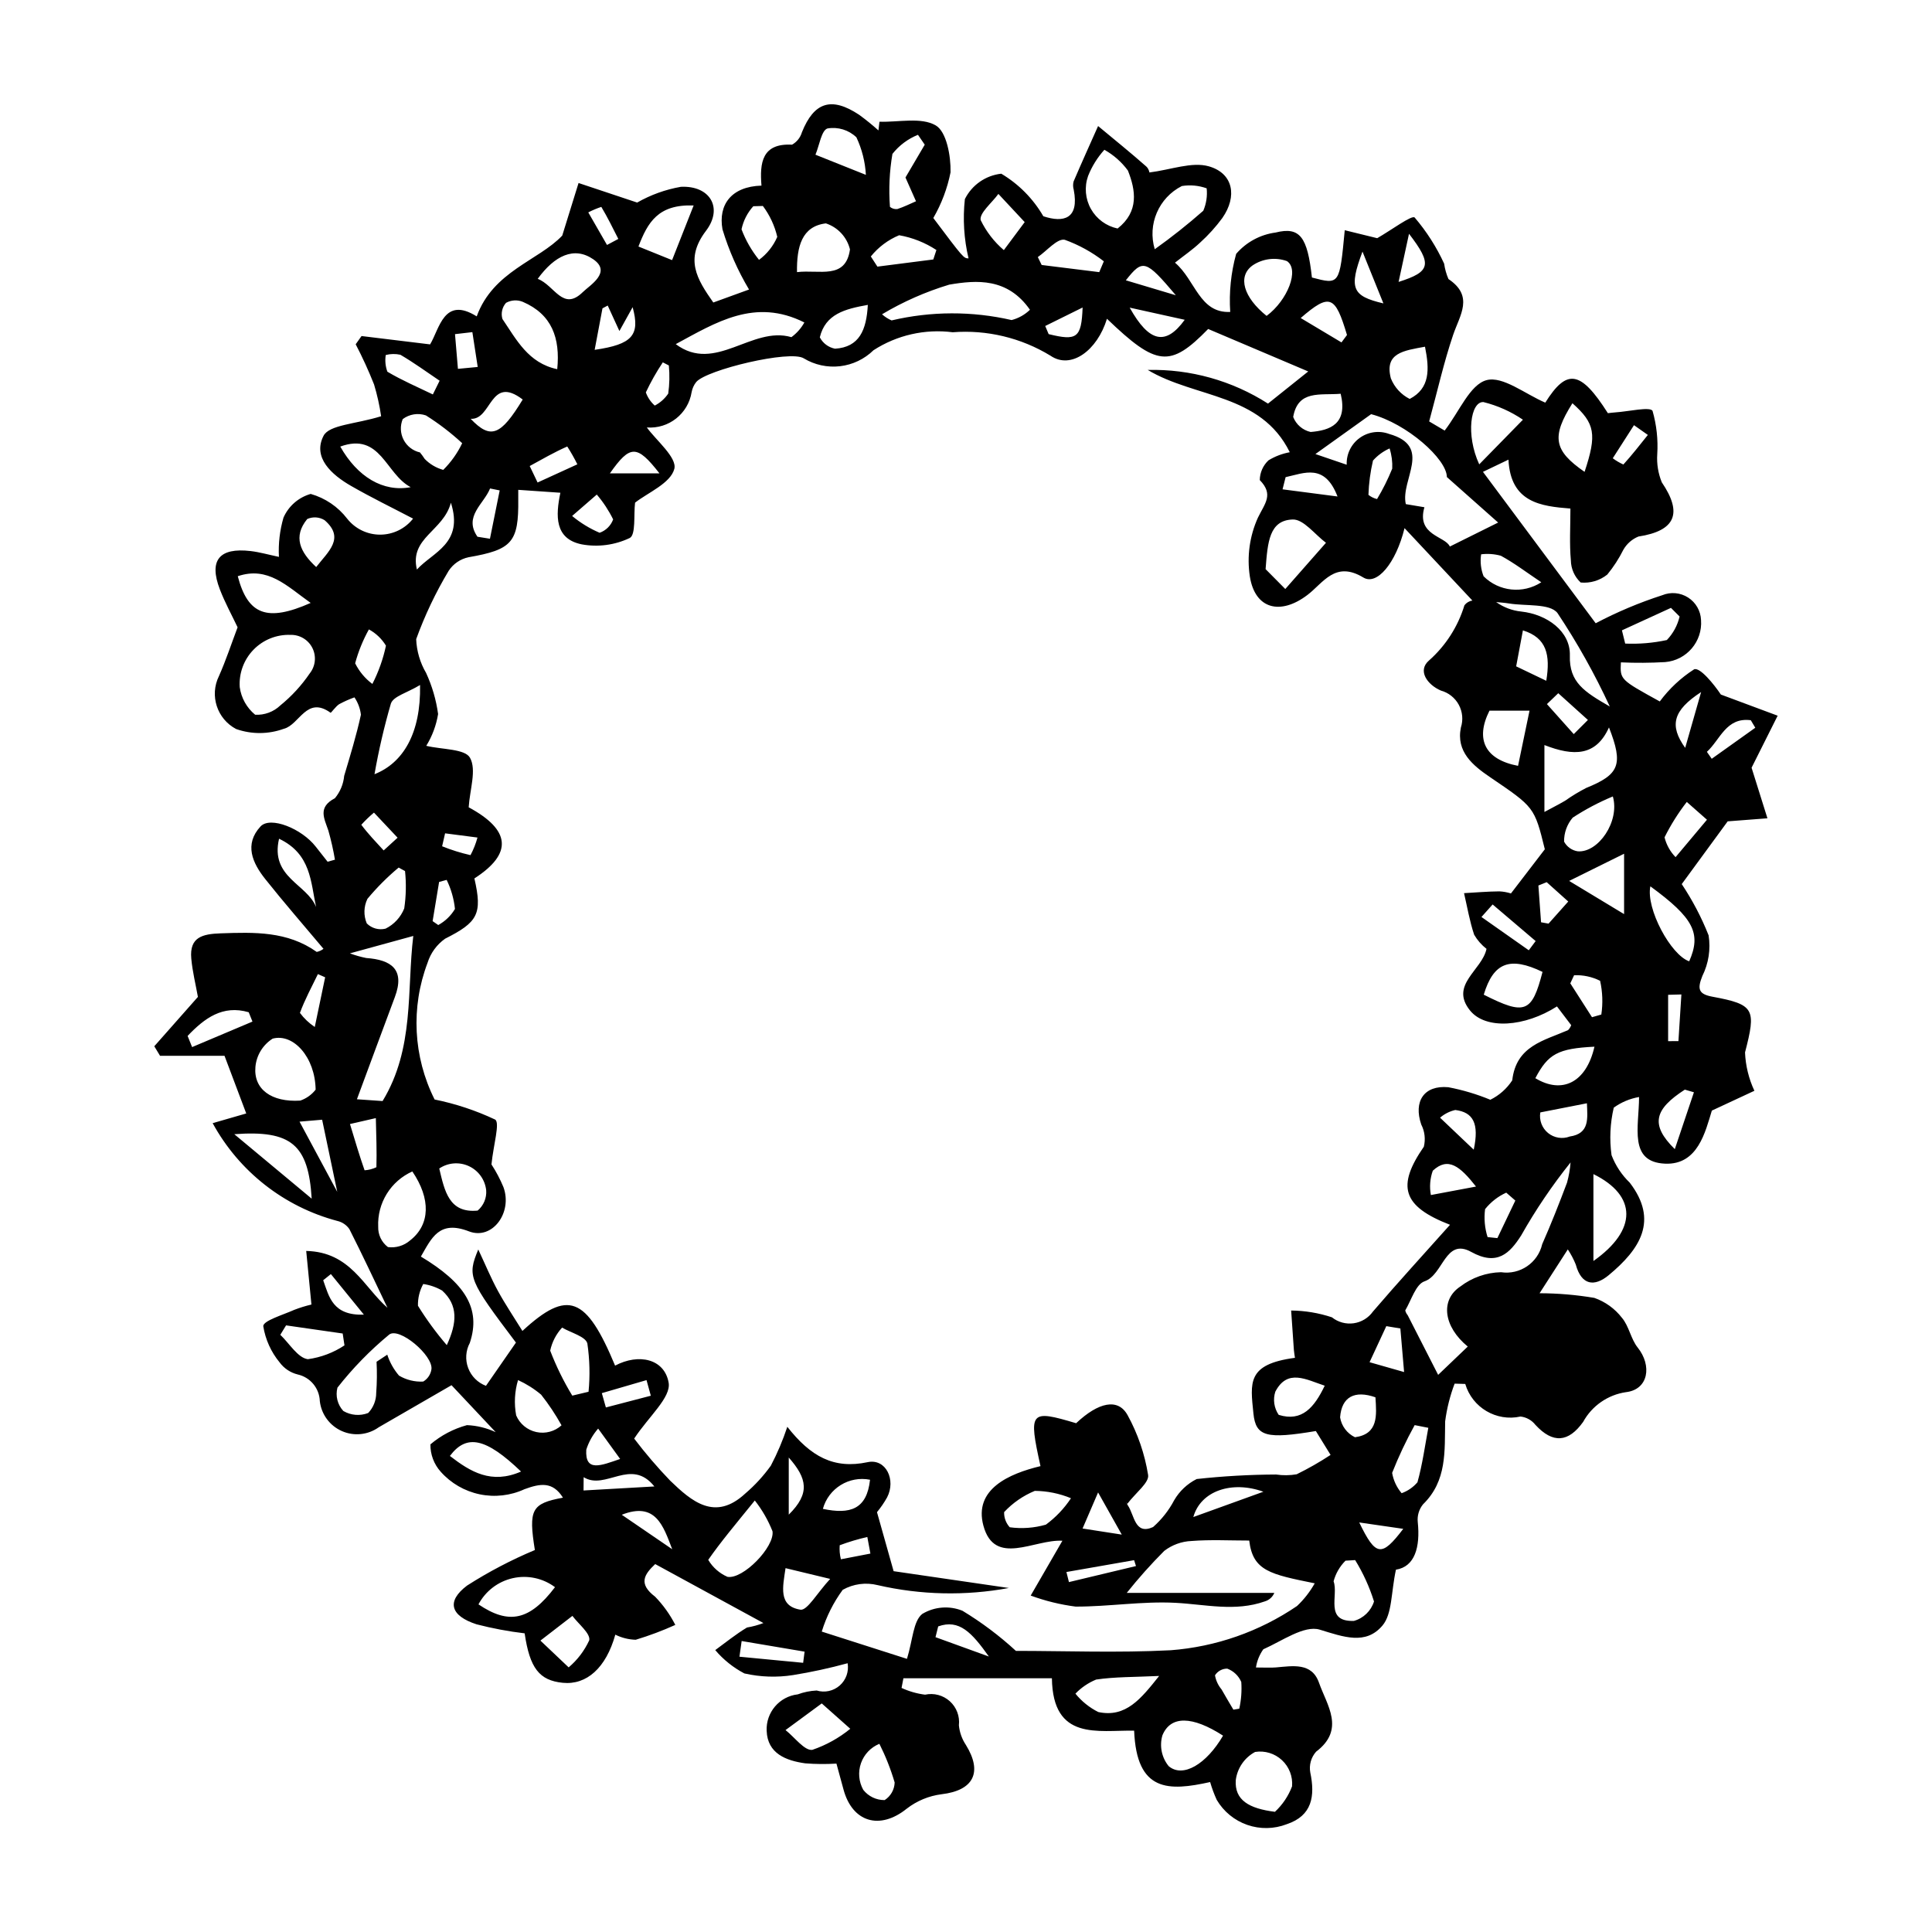
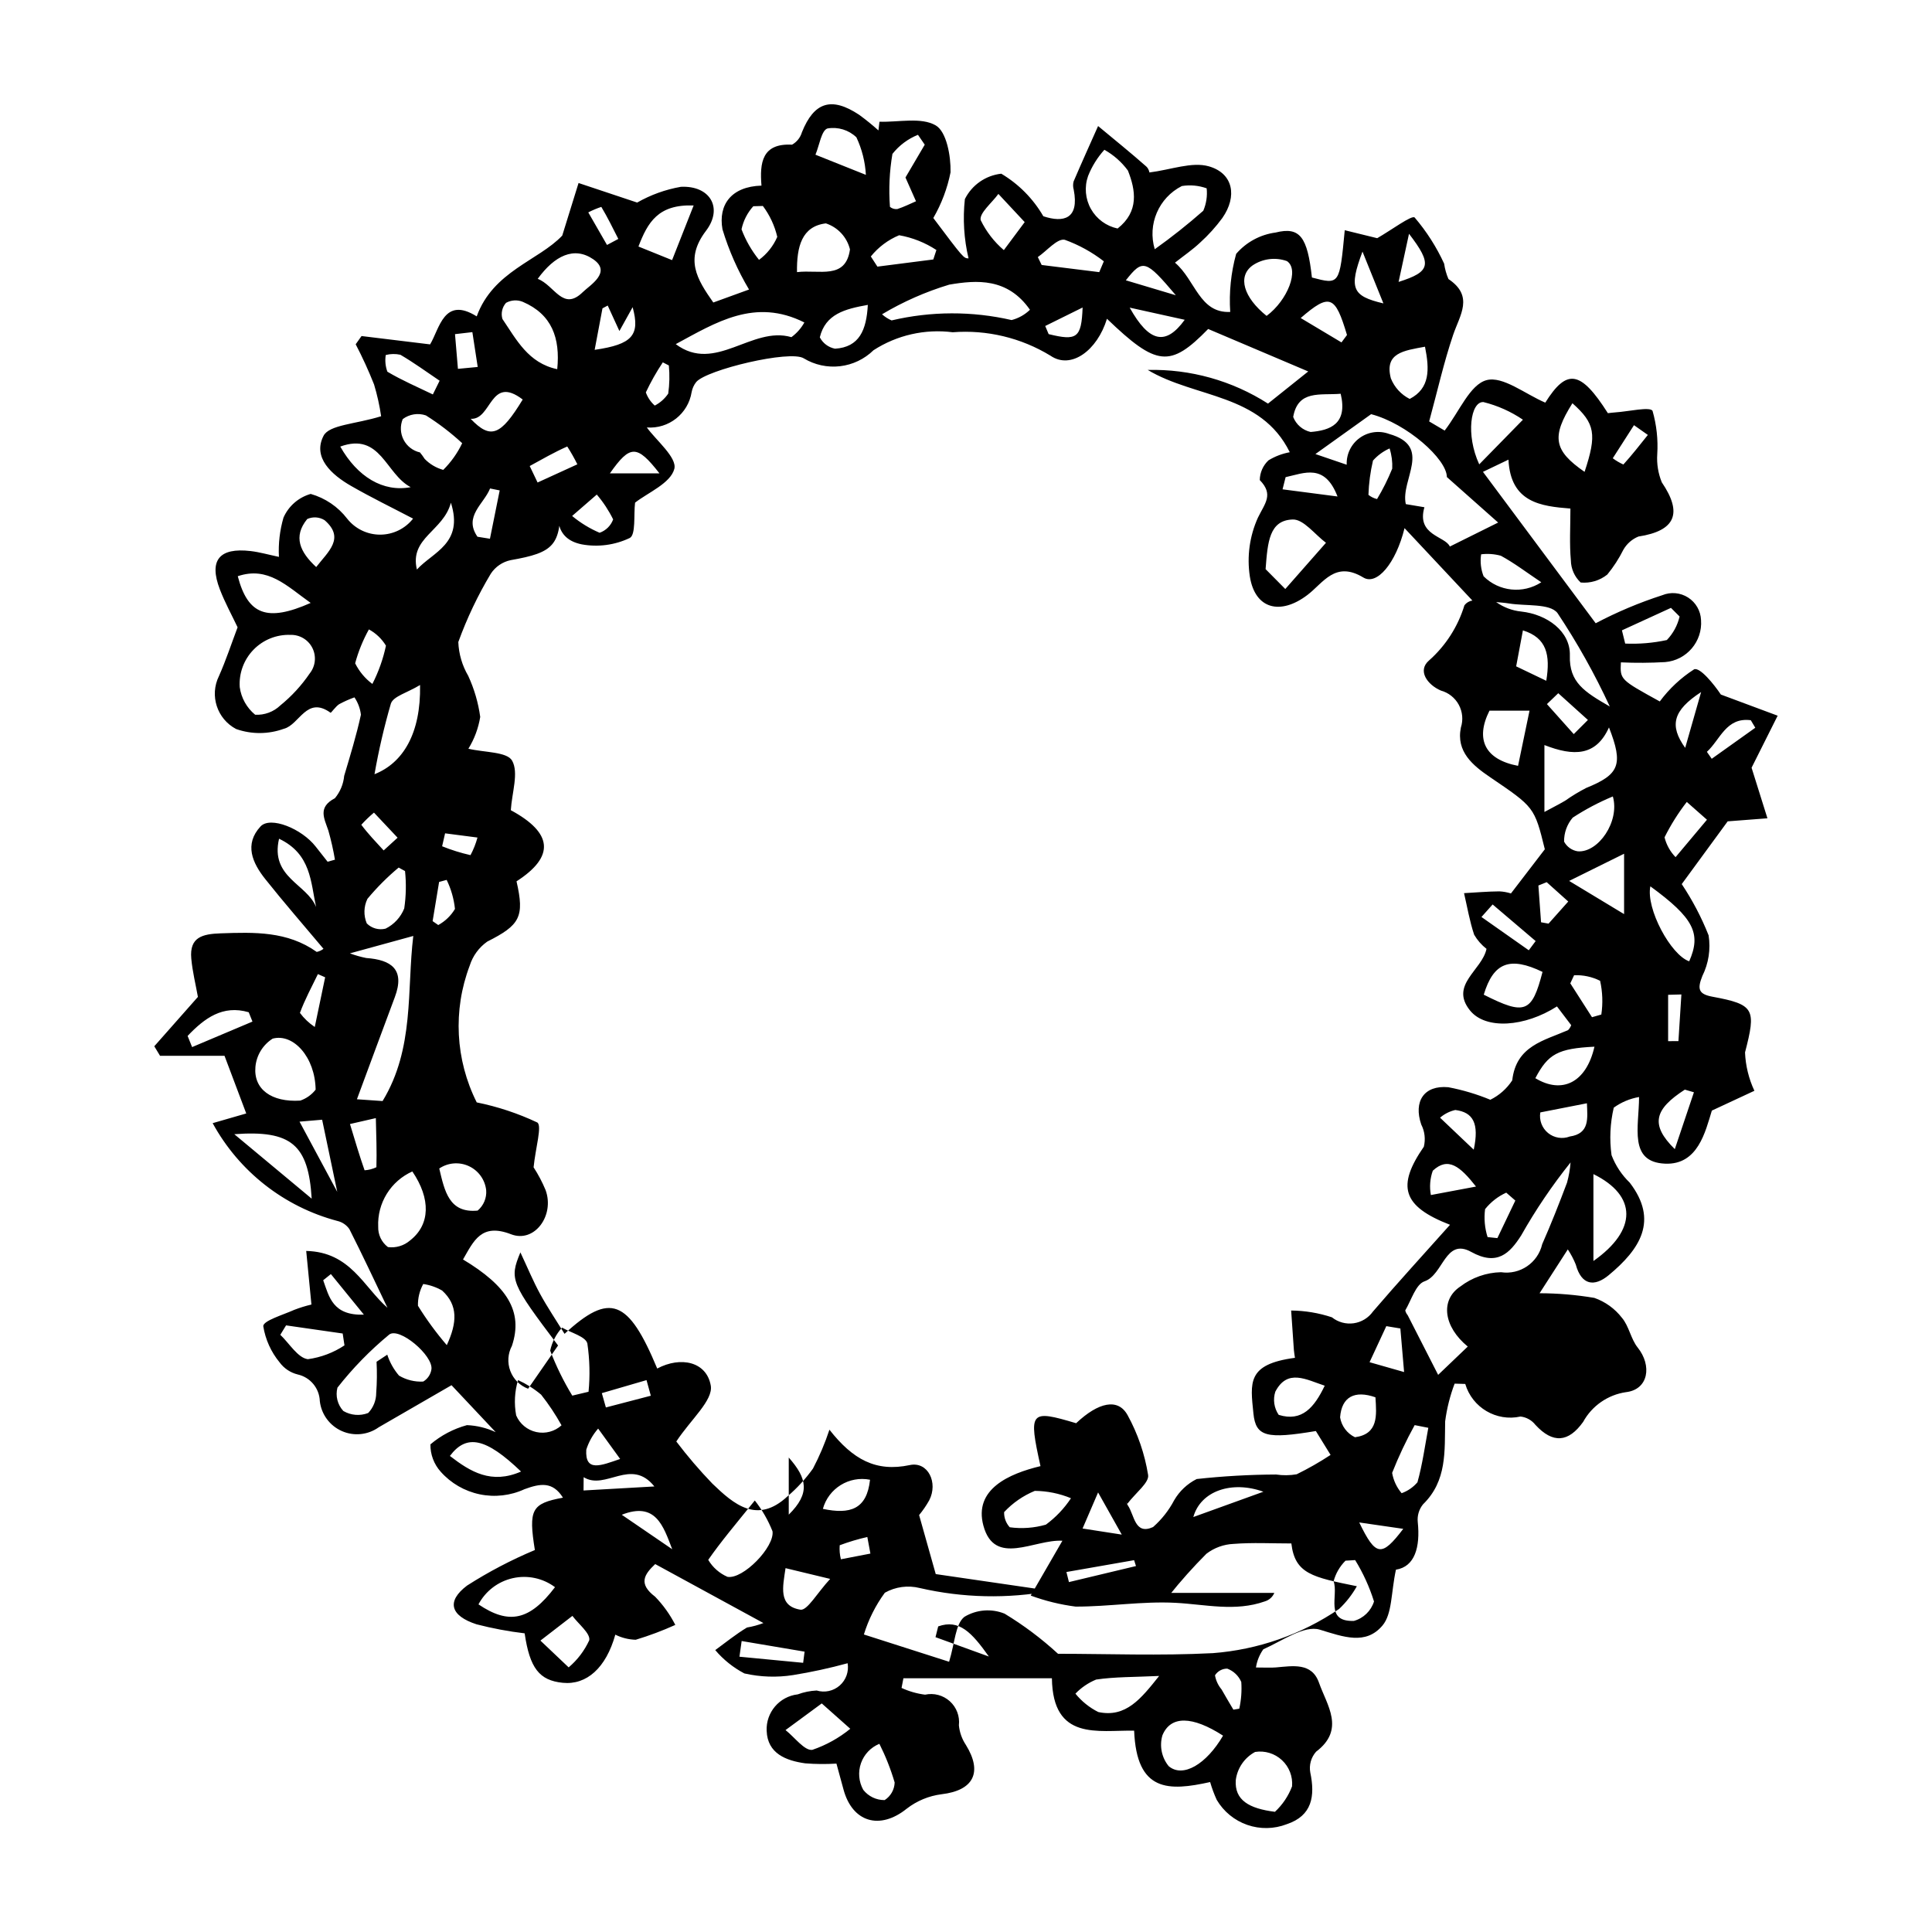
<svg xmlns="http://www.w3.org/2000/svg" fill="#000000" width="800px" height="800px" version="1.1" viewBox="144 144 512 512">
-   <path d="m529.49 510.68c-1.223 3.227-2.062 6.582-2.512 10.004-0.148 7.887 0.531 15.758-5.879 21.996h0.004c-1.066 1.324-1.562 3.019-1.379 4.707 0.688 6.644-0.785 11.812-5.785 12.594-1.324 6.098-0.957 11.715-3.574 14.809-4.422 5.231-10.285 3.023-16.609 1.086-4.106-1.258-10.023 3.019-14.961 5.199l-0.004 0.004c-1.016 1.434-1.684 3.086-1.949 4.824 2.512 0 3.918 0.098 5.305-0.02 4.453-0.375 9.496-1.367 11.398 4.051 2.098 5.977 7.039 12.379-0.773 18.289l0.004-0.004c-1.328 1.504-1.895 3.527-1.539 5.5 1.316 6.281 0.496 11.48-6.238 13.711l-0.004 0.004c-3.352 1.297-7.059 1.363-10.457 0.18-3.394-1.18-6.262-3.527-8.09-6.629-0.699-1.527-1.285-3.109-1.75-4.723-11.004 2.441-19.488 2.684-20.141-13.617-9.574-0.176-21.547 2.801-21.793-13.887h-39.348l-0.496 2.559c1.973 0.914 4.07 1.516 6.227 1.789 2.348-0.512 4.793 0.141 6.574 1.75 1.781 1.613 2.672 3.984 2.394 6.371 0.18 1.855 0.82 3.641 1.855 5.195 4.512 7.301 1.992 12.082-6.457 13.07-3.363 0.43-6.551 1.754-9.23 3.832-7.086 5.707-14.418 3.648-16.766-5.164-0.508-1.902-1.035-3.801-1.852-6.789-2.758 0.172-5.523 0.148-8.277-0.07-5.098-0.711-9.996-2.606-10.211-8.59h-0.004c-0.23-4.891 3.367-9.129 8.234-9.688 1.613-0.598 3.305-0.941 5.023-1.02 2.129 0.645 4.441 0.141 6.113-1.332 1.668-1.473 2.457-3.703 2.086-5.898-4.762 1.305-9.594 2.352-14.469 3.141-4.289 0.672-8.664 0.523-12.898-0.438-2.945-1.547-5.566-3.648-7.715-6.184 2.785-2.027 5.469-4.223 8.414-5.984 1.484-0.25 2.945-0.648 4.352-1.184l-28.68-15.629c-2.977 2.805-4.492 5.246-0.027 8.641h0.004c2.144 2.211 3.949 4.734 5.352 7.481-3.406 1.539-6.91 2.852-10.488 3.934-1.879-0.051-3.727-0.512-5.41-1.352-2.469 8.828-7.609 13.395-13.945 12.758-6.211-0.629-8.734-3.898-10.082-13.105h0.004c-4.305-0.512-8.57-1.312-12.766-2.398-6.902-2.242-8.051-6.07-2.504-10.258 5.711-3.652 11.723-6.805 17.973-9.422-1.707-10.715-0.918-12.332 7.445-13.875-2.742-4.387-6.098-3.746-10.191-2.246-3.711 1.715-7.879 2.191-11.883 1.352-4.004-0.836-7.633-2.941-10.344-6.004-1.777-1.984-2.742-4.566-2.707-7.227 2.816-2.387 6.121-4.129 9.684-5.098 2.637 0.109 5.227 0.742 7.617 1.863l-11.707-12.445c-6.297 3.637-12.789 7.371-19.266 11.133-2.856 2.051-6.582 2.441-9.797 1.02s-5.438-4.438-5.84-7.93c-0.113-3.414-2.519-6.32-5.856-7.07-1.918-0.469-3.609-1.594-4.785-3.184-2.281-2.762-3.785-6.082-4.348-9.621 0-1.453 5.269-2.996 8.227-4.324 1.48-0.574 2.996-1.039 4.539-1.402l-1.383-14.203c11.707 0.258 15.211 9.535 21.535 15.066-3.34-6.965-6.606-13.969-10.098-20.859-0.758-1.094-1.898-1.863-3.195-2.16-14.098-3.742-26.043-13.109-33.035-25.91l8.902-2.57-5.762-15.289h-17.086l-1.523-2.519 11.562-13.082c-0.586-3.285-1.449-6.707-1.758-10.18-0.504-5.66 2.938-6.496 7.793-6.664 8.938-0.312 17.688-0.594 25.449 4.922h0.004c0.652-0.133 1.266-0.414 1.789-0.824-5.25-6.262-10.496-12.27-15.453-18.512-3.379-4.254-5.606-9.191-1.227-13.914 2.59-2.793 10.918 0.562 14.633 5.359 1.035 1.336 2.094 2.66 3.141 3.988l1.941-0.539 0.004-0.004c-0.438-2.598-1.02-5.172-1.742-7.711-1.105-3.269-2.867-6.16 1.73-8.574v0.004c1.398-1.684 2.258-3.75 2.461-5.934 1.598-5.363 3.246-10.727 4.434-16.188h0.004c-0.195-1.652-0.781-3.231-1.715-4.609-1.387 0.496-2.738 1.098-4.035 1.797-0.93 0.578-2.164 2.375-2.293 2.281-6.348-4.578-8.234 3.16-12.344 4.238l-0.004-0.004c-4.09 1.496-8.574 1.527-12.68 0.078-5.062-2.668-7.086-8.879-4.562-14.016 1.871-4.203 3.309-8.602 4.949-12.941-1.484-3.144-3.34-6.504-4.703-10.055-2.953-7.707-0.172-11.125 8.145-10.152 2.398 0.281 4.754 0.965 7.508 1.543h0.004c-0.184-3.516 0.227-7.035 1.211-10.414 1.352-3.059 3.992-5.356 7.207-6.269 3.852 1.094 7.25 3.398 9.684 6.578 2.113 2.668 5.332 4.223 8.734 4.215 3.402-0.008 6.613-1.57 8.715-4.25-5.449-2.852-11.055-5.574-16.445-8.672-5.113-2.938-10.254-7.5-7.285-13.27 1.516-2.949 8.504-3.082 15.262-5.188-0.414-2.852-1.043-5.668-1.875-8.426-1.438-3.629-3.062-7.184-4.867-10.645l1.551-2.184c5.809 0.707 11.613 1.414 18.168 2.211 2.519-4.18 3.676-12.848 12.355-7.422 4.328-11.961 16.43-14.809 22.664-21.406l4.324-13.938c4.781 1.594 9.562 3.191 15.527 5.18v0.004c3.594-2.051 7.516-3.465 11.594-4.176 7.715-0.371 11.266 5.586 6.648 11.668-5.699 7.508-2.41 12.789 1.941 18.992 3.481-1.266 7.059-2.562 9.473-3.441h-0.004c-2.988-5.012-5.352-10.367-7.039-15.953-1.164-6.531 2.348-11.344 10.336-11.582-0.492-6.051 0.129-11.273 8.094-10.848l-0.004 0.004c1.277-0.711 2.219-1.895 2.629-3.297 3.211-8.004 7.816-9.5 15.16-4.633 1.773 1.293 3.484 2.68 5.117 4.144l0.277-2.301c5.074 0.152 11.07-1.27 14.918 0.98 2.856 1.668 4.019 8.133 3.914 12.414h0.004c-0.848 4.262-2.391 8.359-4.57 12.121 8.027 10.672 8.027 10.672 9.332 10.699h0.004c-1.219-5.144-1.547-10.457-0.973-15.711 1.863-3.738 5.5-6.273 9.648-6.731 4.617 2.746 8.453 6.629 11.145 11.277 5.41 1.793 9.555 0.688 8.055-7.023v-0.004c-0.211-0.715-0.223-1.477-0.031-2.199 2.106-4.918 4.312-9.793 6.488-14.68 4.273 3.555 8.605 7.043 12.77 10.719 0.805 0.711 0.973 2.148 0.738 1.598 5.856-0.734 11.363-2.93 15.863-1.637 6.496 1.871 7.535 7.981 3.578 13.66h0.004c-1.746 2.375-3.727 4.57-5.914 6.547-1.938 1.836-4.168 3.356-6.66 5.32 5.418 4.59 6.469 13.441 14.637 13.055-0.34-5.18 0.191-10.383 1.574-15.391 2.672-3.102 6.391-5.113 10.453-5.652 6.457-1.617 8.441 1.172 9.625 11.922 7.332 1.934 7.332 1.934 8.699-12.535 3.258 0.801 6.356 1.559 8.602 2.113 3.656-2.082 9.191-6.207 9.922-5.481h0.004c3.156 3.695 5.785 7.812 7.812 12.23 0.199 1.402 0.586 2.773 1.145 4.078 6.812 4.562 3.027 9.52 1.23 14.828-2.449 7.234-4.125 14.734-6.344 22.902l4.109 2.426c3.898-5.047 6.695-12.176 11.09-13.359 4.324-1.164 10.27 3.703 15.574 5.957 5.699-9.078 9.344-8.594 16.59 2.793 0.582-0.062 1.266-0.164 1.953-0.207 3.449-0.215 9.285-1.598 9.883-0.391h0.004c1.066 3.731 1.488 7.617 1.242 11.492-0.168 2.535 0.246 5.074 1.207 7.43 5.574 8.211 3.633 12.852-6.191 14.367h-0.004c-1.676 0.684-3.078 1.91-3.981 3.484-1.172 2.348-2.602 4.559-4.269 6.59-1.984 1.594-4.519 2.352-7.055 2.109-1.629-1.52-2.566-3.637-2.598-5.867-0.398-4.367-0.121-8.797-0.121-13.73-7.766-0.617-15.855-1.547-16.418-12.961l-6.758 3.234c10.441 14.02 20.539 27.586 29.875 40.121h0.004c5.652-2.981 11.555-5.465 17.637-7.43 2.246-0.926 4.805-0.695 6.852 0.617 2.051 1.312 3.328 3.543 3.426 5.973 0.418 5.688-3.82 10.652-9.504 11.133-3.91 0.223-7.828 0.25-11.738 0.074-0.223 4.566-0.223 4.566 10.309 10.359 2.492-3.363 5.57-6.25 9.094-8.512 1.527-0.645 5.254 3.93 7.09 6.68l15.055 5.606c-2.32 4.629-4.641 9.258-6.914 13.789l4.203 13.402-10.535 0.809-12.176 16.633v-0.004c2.844 4.266 5.234 8.816 7.121 13.582 0.578 3.672 0 7.434-1.656 10.766-1.398 3.488-1.008 4.816 2.699 5.5 11.176 2.066 11.574 3.297 8.609 14.762v-0.004c0.145 3.523 0.988 6.977 2.484 10.168-3.094 1.441-6.668 3.106-11.277 5.25-1.715 5.566-3.684 14.43-12.371 14.066-9.766-0.41-6.93-9.754-6.918-17.66v-0.004c-2.418 0.418-4.711 1.383-6.703 2.816-0.969 4.125-1.168 8.391-0.59 12.586 1.051 2.754 2.695 5.246 4.82 7.289 7.688 10.02 2.773 17.613-5.582 24.535-3.773 3.125-7.203 2.695-8.707-2.801h0.004c-0.57-1.414-1.281-2.769-2.125-4.039-2.254 3.5-4.301 6.676-7.484 11.621v-0.004c4.863 0.008 9.719 0.422 14.512 1.23 2.902 1.016 5.445 2.848 7.32 5.281 1.875 2.207 2.344 5.586 4.164 7.867 3.859 4.824 2.863 11.113-3.051 11.832v-0.004c-4.832 0.691-9.055 3.621-11.402 7.898-3.898 5.449-8.023 5.789-12.645 0.773-0.965-1.234-2.391-2.031-3.949-2.203-6.391 1.41-12.785-2.359-14.645-8.637zm-86.883 55.453h39.102c-0.453 1.09-1.375 1.914-2.508 2.25-7.863 2.785-15.715 0.805-23.66 0.383-8.781-0.469-17.652 1.02-26.48 1-4.066-0.523-8.062-1.504-11.914-2.922l8.402-14.531c-7.426-0.438-17.984 6.969-20.941-4.012-2.594-9.641 6.777-13.75 15.133-15.762-3.215-14.562-2.801-15.023 9.445-11.371 5.922-5.586 11.09-6.711 13.609-2.184l0.004-0.004c2.723 4.949 4.57 10.332 5.465 15.906 0.324 2.019-3.246 4.664-5.535 7.672-0.34-0.906-0.207-0.156 0.184 0.418 1.738 2.555 1.805 7.91 6.66 5.711l-0.004 0.004c2.285-2.012 4.184-4.418 5.602-7.113 1.402-2.414 3.477-4.367 5.973-5.621 6.984-0.766 14.004-1.164 21.031-1.195 1.812 0.273 3.652 0.25 5.457-0.062 3.102-1.52 6.102-3.234 8.988-5.133l-3.902-6.328c-13 2.172-15.926 1.52-16.543-4.641-0.82-8.176-1.797-13.055 11.004-14.762-0.098-0.695-0.234-1.387-0.285-2.086-0.254-3.481-0.484-6.965-0.723-10.445l0.004-0.004c3.672 0.035 7.312 0.645 10.801 1.801 1.621 1.297 3.707 1.867 5.766 1.578 2.055-0.289 3.902-1.414 5.106-3.106 6.602-7.707 13.465-15.188 20.422-22.992-12.691-4.918-14.156-10.246-6.934-20.695 0.484-1.977 0.242-4.066-0.688-5.879-2.09-6.109 0.703-10.465 7.172-9.883 3.816 0.727 7.547 1.84 11.137 3.324 2.363-1.164 4.367-2.941 5.805-5.144 1.043-9.188 8.434-10.516 14.801-13.316 0.363-0.371 0.645-0.82 0.824-1.309l-3.773-4.965c-8.52 5.453-18.91 6.227-23.062 1.043-5.434-6.789 3.203-10.605 4.394-16.301-1.32-1.027-2.434-2.301-3.277-3.75-1.195-3.57-1.824-7.328-2.68-11.012 3.117-0.172 6.234-0.449 9.352-0.473 1.047 0.047 2.082 0.234 3.078 0.551 3.098-4.039 5.742-7.484 8.98-11.707-2.762-11.23-2.812-11.152-14.531-19.121-4.555-3.098-9.02-6.742-7.715-13.141 0.648-2 0.445-4.18-0.555-6.031-1.004-1.852-2.719-3.211-4.75-3.766-3.586-1.547-6.277-5.273-3.137-7.977h0.004c4.418-3.914 7.664-8.977 9.379-14.625 0.512-0.676 1.266-1.125 2.106-1.258l-17.977-19.184c-2.32 9.391-7.356 15.238-10.906 13.09-7.484-4.531-10.613 1.41-14.828 4.617-7.133 5.426-13.883 3.801-15.262-4.891v-0.004c-0.812-5.297-0.066-10.719 2.144-15.602 1.863-3.816 4.215-6.113 0.488-9.949v-0.004c0.027-1.98 0.859-3.871 2.309-5.227 1.73-1.055 3.644-1.781 5.641-2.148-7.703-15.641-25.109-14.297-37.648-21.812v0.004c11.277-0.273 22.379 2.836 31.875 8.922 3.594-2.871 6.758-5.398 10.664-8.52l-26.52-11.254c-10.086 10.344-13.66 9.922-26.82-2.707-2.57 8.41-9.523 13.551-14.98 9.777h-0.004c-7.766-4.734-16.824-6.906-25.891-6.203-7.34-0.938-14.773 0.746-20.988 4.762-2.406 2.356-5.523 3.848-8.867 4.238-3.348 0.391-6.727-0.34-9.609-2.082-3.606-2.297-25.805 3.027-28.516 6.277-0.617 0.777-1.031 1.695-1.211 2.672-0.922 5.731-6.082 9.801-11.871 9.363 2.406 3.352 8.051 7.973 7.289 10.965-0.977 3.836-7.106 6.359-10.406 8.965-0.391 3.184 0.238 8.523-1.414 9.363-3.953 1.883-8.402 2.477-12.711 1.688-7.242-1.461-6.93-7.621-5.668-13.68l-11.164-0.77c0 1.043-0.008 1.77 0 2.492 0.137 11.438-1.66 13.363-13.176 15.371-2.156 0.457-4.051 1.746-5.262 3.59-3.445 5.746-6.328 11.812-8.613 18.113 0.125 3.152 1.027 6.231 2.625 8.953 1.594 3.453 2.668 7.125 3.184 10.895-0.488 2.984-1.551 5.848-3.137 8.426 4.234 1.008 10.25 0.773 11.59 3.164 1.789 3.195-0.047 8.422-0.348 13.125 11.07 5.981 11.793 12.227 1.512 18.852 2.176 9.465 0.883 11.609-7.769 15.977h0.004c-2.203 1.559-3.832 3.793-4.641 6.367-4.484 11.805-3.809 24.953 1.863 36.242 5.539 1.121 10.922 2.906 16.035 5.316 1.336 0.824-0.449 6.699-0.969 11.887 1.242 1.906 2.309 3.926 3.18 6.031 2.457 6.727-2.941 14.113-9.156 11.707-7.906-3.062-9.898 1.801-12.727 6.684 11.613 6.973 16.027 13.73 12.961 22.895-1.094 2.051-1.246 4.473-0.426 6.648 0.82 2.176 2.535 3.891 4.711 4.711l7.945-11.461c-12.523-16.594-12.949-17.527-9.984-24.672 1.938 4.129 3.394 7.664 5.215 10.996 1.953 3.574 4.246 6.965 6.484 10.59 12.043-11.105 16.914-9.16 24.559 9.191 6.273-3.316 13.078-1.809 14.191 4.512 0.688 3.91-5.305 8.996-9.129 14.82l-0.004 0.004c2.961 3.902 6.148 7.625 9.547 11.156 5.68 5.473 11.867 10.855 19.891 3.406 2.551-2.176 4.824-4.652 6.777-7.379 1.738-3.309 3.195-6.758 4.367-10.305 6.219 7.914 12.328 11.27 21.293 9.371 4.856-1.027 7.559 4.711 5.152 9.336-0.773 1.383-1.672 2.691-2.68 3.914l4.406 15.641 30.551 4.457c-11.523 2.129-23.363 1.871-34.785-0.762-3.133-0.785-6.441-0.34-9.254 1.246-2.461 3.352-4.336 7.094-5.555 11.066 8.082 2.586 16.27 5.207 22.582 7.227 1.566-5.113 1.637-9.957 4.047-11.902 3.223-1.941 7.172-2.254 10.66-0.844 5.062 3.066 9.805 6.629 14.16 10.633 13.02 0 27.027 0.551 40.969-0.168v0.004c12.012-0.906 23.57-4.949 33.527-11.723 1.863-1.754 3.445-3.785 4.699-6.016-11.738-2.387-16.414-3.262-17.359-11.336-5.207 0-10.273-0.277-15.285 0.117-2.621 0.105-5.148 1.02-7.231 2.617-3.516 3.523-6.836 7.242-9.938 11.133zm90.367-65.281c-6.406-5.246-7.363-12.324-1.988-15.906v0.004c3.106-2.383 6.887-3.715 10.797-3.801 5.019 0.754 9.77-2.481 10.914-7.422 2.371-5.371 4.527-10.848 6.594-16.344h-0.004c0.48-1.742 0.789-3.523 0.93-5.324-4.879 6.09-9.258 12.562-13.094 19.355-3.019 4.711-6.348 8.172-13.23 4.359-6.922-3.836-7.363 6.086-12.375 7.789-2.32 0.789-3.5 5-5.109 7.711 0.113 0.469 0.332 0.902 0.645 1.27 2.699 5.281 5.391 10.551 8.074 15.809zm8.051-218.37-13.59-12.059c-0.008-4.758-10.621-14.195-20.07-16.664l-14.766 10.57 8.293 2.828c-0.117-2.785 1.164-5.445 3.422-7.086 2.254-1.641 5.18-2.047 7.793-1.078 11.691 3.289 2.969 12.133 4.449 18.605l4.93 0.828c-2.176 7.481 5.562 7.644 6.738 10.414 4.301-2.137 8.141-4.043 12.801-6.356zm-320.05 29.766c-3.676-0.133-7.238 1.297-9.801 3.938s-3.887 6.246-3.641 9.918c0.391 2.867 1.852 5.477 4.09 7.312 2.473 0.129 4.887-0.766 6.672-2.477 2.996-2.438 5.621-5.293 7.793-8.484 1.523-1.918 1.797-4.543 0.699-6.734-1.098-2.188-3.363-3.543-5.812-3.473zm22.816 192.63 2.84-1.875c0.66 2.035 1.719 3.922 3.113 5.547 1.934 1.148 4.164 1.699 6.41 1.578 1.18-0.695 1.98-1.887 2.18-3.242 0.512-3.664-8.547-11.305-11.207-9.199-5.059 4.18-9.652 8.891-13.703 14.055-0.566 2.191 0.023 4.523 1.566 6.184 2 1.172 4.422 1.367 6.586 0.531 1.367-1.438 2.129-3.348 2.125-5.332 0.207-2.746 0.234-5.5 0.09-8.246zm-7.062-108.23c1.406 0.527 2.852 0.941 4.324 1.234 6.664 0.477 10.34 3.019 7.578 10.379-3.41 9.094-6.762 18.207-10.043 27.055l6.801 0.473c8.496-13.961 6.394-29.406 8.137-43.75zm141.02-169.36c0.75 0.676 1.605 1.227 2.531 1.625 10.453-2.465 21.336-2.496 31.805-0.094 1.828-0.469 3.504-1.41 4.863-2.727-5.93-8.508-14.129-7.898-21.387-6.66-6.238 1.883-12.219 4.519-17.812 7.856zm175.54 131.89c2.242-1.211 3.902-2.051 5.5-2.988 1.766-1.25 3.621-2.375 5.547-3.367 8.828-3.574 9.926-6.164 6.059-16.047-3.438 7.644-9.34 7.699-17.109 4.672v17.73zm-230.21-123.98c10.48 7.84 20.16-4.914 30.652-1.848 1.41-1.035 2.586-2.363 3.434-3.894-13.102-6.578-23.402-0.027-34.086 5.742zm-95.434 197.57c-0.129-8.621-5.906-14.988-11.387-13.52-2.606 1.652-4.297 4.422-4.57 7.496-0.527 5.918 4.262 9.406 11.887 8.926 1.609-0.551 3.023-1.559 4.07-2.902zm251.75-137.94 5.219 5.266c3.594-4.082 7.188-8.164 10.781-12.25-2.938-2.188-5.934-6.258-8.801-6.172-6.227 0.191-6.652 5.949-7.199 13.156zm-39.215-90.27c5.723-4.508 4.789-10.152 2.727-15.359-1.664-2.262-3.789-4.137-6.238-5.504-1.844 2.043-3.309 4.398-4.32 6.957-1.016 2.883-0.738 6.066 0.762 8.727 1.5 2.664 4.078 4.551 7.07 5.18zm-96.148 337.09c-5.219 6.445-9.004 10.934-12.344 15.73 1.184 2 2.969 3.574 5.098 4.5 4.121 0.723 12.508-7.902 11.938-12.066v-0.004c-1.16-2.934-2.742-5.68-4.691-8.16zm137.84 82.5c2.012-1.871 3.562-4.176 4.535-6.742 0.227-2.602-0.762-5.164-2.676-6.945-1.91-1.781-4.535-2.586-7.117-2.176-2.812 1.512-4.719 4.293-5.121 7.457-0.363 5.305 3.488 7.543 10.379 8.406zm-228.6-169.7c-2.801 1.254-5.16 3.32-6.773 5.93-1.613 2.609-2.406 5.641-2.273 8.707-0.07 2.113 0.891 4.133 2.582 5.406 2.117 0.277 4.25-0.363 5.863-1.762 5.371-4.191 5.516-11.055 0.602-18.281zm313 23.73c11.691-8.207 11.559-17.344 0-23.027zm-274.6-236.34c0.828-8.242-1.414-14.531-9.121-17.844-1.445-0.594-3.082-0.496-4.449 0.262-1.035 1.164-1.398 2.785-0.953 4.281 3.699 5.438 6.832 11.688 14.523 13.301zm176.45 362.13c-8.113-5.231-13.895-5.391-16.074-0.074-0.82 2.828-0.195 5.883 1.668 8.16 3.785 3.191 10.008-0.535 14.406-8.086zm-177.04-39.348c-3.203-2.391-7.289-3.262-11.188-2.387-3.898 0.875-7.219 3.41-9.094 6.941 8.055 5.445 13.562 4.301 20.281-4.555zm244.93-297.56 11.574-11.828 0.004-0.004c-3.184-2.164-6.727-3.746-10.461-4.672-3.379-0.207-4.754 8.648-1.117 16.504zm-269.53-5.606c-2.969-2.742-6.188-5.207-9.609-7.363-2.082-0.711-4.387-0.344-6.148 0.98-0.73 1.77-0.648 3.773 0.234 5.477 0.879 1.699 2.465 2.926 4.336 3.352 0.449 0.551 0.871 1.125 1.254 1.723 1.352 1.387 3.047 2.387 4.914 2.902 2.07-2.047 3.769-4.441 5.019-7.07zm213.18-33.738c5.562-4.121 8.773-12.297 5.383-14.523-3.047-1.086-6.434-0.656-9.113 1.156-4.055 2.934-2.336 8.504 3.731 13.367zm-28.48 360.43c-6.672 0.316-11.746 0.219-16.699 0.957-2.066 0.852-3.934 2.121-5.484 3.734 1.648 2.035 3.715 3.695 6.059 4.871 7.32 1.555 11.309-3.519 16.125-9.562zm-245.09-143.57 20.508 17.082c-0.867-14.324-5.406-18.199-20.508-17.082zm149.12-228.46c5.926-0.73 12.914 2.113 14.039-6.035l-0.004-0.004c-0.801-3.238-3.211-5.836-6.379-6.879-6.406 0.77-7.754 6.203-7.656 12.918zm6.559 379.31-9.598 7.062c2.391 1.879 5.066 5.559 7.113 5.238 3.656-1.25 7.059-3.141 10.047-5.582zm-66.113-81.57 4.316-1.027h-0.004c0.414-4.266 0.305-8.562-0.316-12.801-0.473-1.848-4.359-2.828-6.695-4.199-1.578 1.719-2.668 3.828-3.152 6.109 1.59 4.141 3.547 8.129 5.852 11.918zm250.64-166.9 3.039-14.621h-10.613c-3.84 7.644-1.156 12.957 7.574 14.621zm-96.277-136.91c4.461-3.176 8.75-6.578 12.859-10.195 0.801-1.871 1.113-3.918 0.898-5.941-2.106-0.758-4.371-0.965-6.578-0.609-6.133 3.109-9.156 10.164-7.18 16.746zm-194.7 115.49c-3.422 2.066-7.086 2.984-7.727 4.91h-0.004c-1.789 6.156-3.238 12.406-4.344 18.727 7.527-2.965 12.316-10.758 12.074-23.637zm281.89 82.066c10.965 5.543 12.762 4.793 15.574-6.035-8.613-4.148-13.008-2.531-15.574 6.035zm-34.082 149.84-2.559 0.156c-1.516 1.512-2.606 3.398-3.156 5.469 1.379 3.707-2.492 10.758 5.379 10.492h0.004c2.535-0.703 4.539-2.644 5.328-5.152-1.203-3.848-2.883-7.531-4.996-10.965zm-276.8-253.66c-6.375-4.523-11.309-9.77-19.32-7.082 2.664 10.223 7.766 12.203 19.32 7.082zm345.09 51.285c-3.711 1.543-7.273 3.422-10.637 5.621-1.508 1.77-2.32 4.027-2.285 6.352 0.734 1.379 2.078 2.332 3.621 2.57 5.449 0.422 11.203-7.93 9.301-14.543zm-143.6 185.98c-3.039-1.258-6.293-1.918-9.586-1.949-3.082 1.27-5.856 3.191-8.133 5.629-0.043 1.48 0.492 2.922 1.492 4.016 3.207 0.434 6.469 0.199 9.578-0.695 2.609-1.922 4.863-4.293 6.648-7zm-141.32-323.15c4.492 1.719 6.652 8.723 11.953 3.512 1.871-1.836 7.766-5.262 2.758-8.703-5.066-3.481-10.25-0.965-14.711 5.191zm294.86 160.99c-1.211 5.914 5.43 18.219 10.297 19.871 3.254-7.383 1.203-11.469-10.297-19.871zm-10.75-47.656c-3.977-8.602-8.613-16.887-13.867-24.773-2.004-2.594-8.406-1.805-12.809-2.527-1.137-0.188-2.293-0.254-3.438-0.375 1.957 1.395 4.242 2.262 6.633 2.508 6.871 0.742 13.094 5.254 12.902 11.676-0.207 7.086 3.844 9.609 10.578 13.492zm-10.77 46.223 14.559 8.797v-16c-4.723 2.336-8.848 4.375-14.559 7.203zm-237.73-164.52 5.711-14.48c-9.395-0.355-12.172 4.465-14.625 10.879 2.894 1.168 5.492 2.219 8.914 3.602zm-29.301 308.79c-1.578-2.852-3.383-5.57-5.406-8.125-1.855-1.559-3.914-2.856-6.117-3.863-0.91 3.035-1.078 6.242-0.496 9.359 0.957 2.246 2.945 3.891 5.332 4.41 2.387 0.523 4.875-0.141 6.688-1.781zm-41.473-146.88-1.695-0.93h0.004c-3 2.508-5.769 5.281-8.273 8.289-0.992 2.043-1.055 4.418-0.172 6.512 1.301 1.305 3.188 1.832 4.977 1.387 2.254-1.113 4.016-3.023 4.949-5.356 0.488-3.281 0.559-6.606 0.211-9.902zm137.73-192.5-1.797-2.621v0.004c-2.656 1.066-4.988 2.809-6.766 5.059-0.793 4.633-1.012 9.348-0.656 14.035 0.539 0.449 1.238 0.66 1.938 0.586 1.703-0.539 3.316-1.359 4.965-2.07l-2.793-6.297c1.551-2.641 3.332-5.668 5.109-8.695zm177.48 239.04c-9.684 0.48-12.293 1.922-15.664 8.352 7.137 4.312 13.516 1.109 15.664-8.352zm-150.99-218.52c-2.731-2.922-4.852-5.199-6.973-7.473-1.695 2.348-5.121 5.106-4.688 6.953 1.473 3.039 3.562 5.746 6.133 7.941 1.598-2.144 3.191-4.289 5.527-7.422zm-128.34 375.91 7.484 7.098c2.324-1.969 4.191-4.422 5.461-7.191 0.336-1.812-2.852-4.281-4.465-6.453zm-5.129-44.797c-9.34-8.953-14.449-10.012-18.859-4.137 5.473 4.231 11 7.57 18.859 4.133zm281.84-264.93c3.305-9.945 2.793-12.848-3.219-18.184-5.609 8.898-4.969 12.531 3.219 18.184zm-303.52 184.62c1.426 6 2.598 11.883 10.168 11.152v0.004c1.586-1.332 2.43-3.344 2.269-5.406-0.309-2.785-2.051-5.207-4.598-6.383-2.543-1.176-5.519-0.938-7.84 0.633zm262.11 68.715-3.617-0.711c-2.258 4.09-4.254 8.316-5.973 12.66 0.344 1.988 1.211 3.844 2.516 5.383 1.629-0.582 3.074-1.582 4.195-2.898 1.32-4.711 1.977-9.605 2.879-14.434zm-0.879-286.5c-5.668 1.047-10.805 1.641-9.043 8.395 0.945 2.363 2.719 4.301 4.992 5.445 5.394-2.82 5.269-7.785 4.051-13.84zm-22.34 12.469c-5.484 0.449-11.309-1.082-12.59 6.137h-0.004c0.777 2.019 2.516 3.519 4.629 3.992 5.106-0.426 9.887-2.066 7.961-10.129zm-125.83-58.012c-0.188-3.445-1.043-6.824-2.512-9.949-2.035-1.953-4.879-2.824-7.66-2.348-1.602 0.48-2.148 4.469-3.191 6.957 4.484 1.793 7.758 3.102 13.363 5.34zm-120.63 82.766c-6.691-3.492-7.926-14.648-18.664-10.762 4.547 8.039 11.355 12.148 18.664 10.762zm242.23 238.12c-4.914-1.613-9.875-4.598-13.094 1.586-0.668 2.074-0.336 4.344 0.898 6.144 6.188 1.918 9.438-1.992 12.195-7.731zm-148.9-312.64-2.539 0.07c-1.559 1.73-2.637 3.836-3.117 6.113 1.105 2.926 2.672 5.66 4.637 8.094 2.121-1.566 3.789-3.668 4.836-6.09-0.691-2.965-1.992-5.75-3.816-8.188zm89.145 17.531 1.215-2.871h-0.004c-3.137-2.434-6.633-4.356-10.367-5.703-1.98-0.402-4.723 2.938-7.125 4.586l1.02 2.094c5.09 0.629 10.176 1.262 15.258 1.895zm161.05 145.12-5.348-4.715c-2.269 2.926-4.242 6.066-5.894 9.379 0.492 1.98 1.5 3.793 2.922 5.254zm-376.55 134-1.527 2.5c2.414 2.289 4.625 6.109 7.297 6.465 3.473-0.473 6.789-1.723 9.707-3.664l-0.473-3.144c-5-0.719-10.004-1.438-15.004-2.156zm42.59 5.242c2.758-5.945 3.016-10.586-1.223-14.461h0.004c-1.547-0.895-3.25-1.488-5.019-1.742-0.969 1.762-1.453 3.754-1.402 5.766 2.273 3.672 4.832 7.16 7.644 10.438zm111.58-275.68c-6.156 1.094-11.234 2.453-12.723 8.598 0.812 1.57 2.301 2.68 4.039 3.012 6.426-0.402 8.328-4.93 8.684-11.609zm3.066 381.33c-2.285 0.938-4.062 2.805-4.879 5.137-0.816 2.332-0.598 4.902 0.605 7.062 1.367 1.734 3.461 2.738 5.668 2.715 1.598-1.023 2.594-2.769 2.652-4.668-1.039-3.527-2.394-6.957-4.047-10.246zm-2.269-394.16 1.742 2.691c4.938-0.633 9.875-1.266 14.812-1.898l0.82-2.5 0.004-0.004c-2.992-1.965-6.352-3.297-9.875-3.918-2.934 1.219-5.512 3.152-7.504 5.629zm199.05 99.078 0.863 3.508c3.703 0.16 7.414-0.152 11.039-0.938 1.664-1.738 2.832-3.891 3.379-6.234l-2.289-2.293zm-21.371-12.738c-3.957-2.652-7.184-5.117-10.707-7.027-1.703-0.473-3.481-0.602-5.234-0.383-0.301 1.965-0.074 3.973 0.652 5.824 4.082 4.066 10.453 4.727 15.289 1.586zm-37.348 197.75-3.723-0.617-4.438 9.555 9.152 2.609zm-6.598 18.242c-5.508-1.934-8.961-0.137-9.371 5.301h-0.004c0.371 2.305 1.848 4.281 3.953 5.285 6.231-0.863 5.727-5.769 5.418-10.586zm-249.8-265.77 1.793-3.637c-3.445-2.324-6.812-4.785-10.395-6.879-1.281-0.281-2.609-0.262-3.879 0.066-0.238 1.484-0.09 3.012 0.43 4.426 3.848 2.289 8.004 4.066 12.051 6.023zm-40.758 117.74c-2.391 10.258 7.387 11.961 9.816 18.105-1.449-6.598-1.297-14.059-9.816-18.105zm83.637-129.56c10.012-1.449 12.094-3.883 10.066-11.309l-3.508 6.32-3.098-6.75-1.387 0.742zm250.61 202.09c-0.344 2.055 0.438 4.137 2.047 5.453 1.613 1.32 3.809 1.676 5.754 0.934 5.356-0.781 4.684-4.871 4.551-8.809zm-358.48-20.266 1.191 2.953c5.332-2.254 10.664-4.504 15.996-6.758l-0.992-2.473c-6.898-2.023-11.742 1.59-16.195 6.277zm88.805-168.66c-8.73-6.656-8.148 5.469-13.797 5.113 5.309 5.559 7.969 4.469 13.797-5.113zm69.652 309.7c-0.719 4.953-1.996 10.051 3.945 11.008 1.812 0.293 4.438-4.438 7.883-8.156zm-124.38-265.3c3.16-4.098 7.719-7.652 2.234-12.414l0.004 0.004c-1.391-0.875-3.121-0.992-4.617-0.316-3.812 4.68-1.918 8.758 2.379 12.727zm365.11 139.19-2.406-0.703c-8.062 5.211-9.262 9.273-2.66 15.77zm-356.16 8.414c1.418 4.68 2.551 8.5 3.871 12.258 1.086-0.066 2.148-0.34 3.133-0.812 0.129-4.172-0.043-8.352-0.148-13.016zm26.746-164.66c-1.98 7.555-11.035 9.277-9.008 17.715 4.219-4.652 12.461-6.867 9.008-17.715zm-20.809 48.031c1.641-3.207 2.852-6.613 3.598-10.137-1.094-1.816-2.656-3.305-4.519-4.316-1.574 2.836-2.801 5.852-3.644 8.98 1.066 2.16 2.633 4.039 4.566 5.473zm41.695-57.75 2.086 4.367 10.539-4.816 0.004 0.004c-0.805-1.625-1.699-3.203-2.68-4.731-3.414 1.504-6.664 3.379-9.949 5.176zm250.78 190.95c-4.234-5.371-7.383-7.977-11.453-4.203-0.738 2.066-0.914 4.293-0.508 6.449zm-35.652-223.71 1.461-1.965c-3.125-10.449-4.523-11.188-12.27-4.496zm54.273 89.672c1.117-6.856 0.129-11.391-6.191-13.355l-1.789 9.531zm-258.16-43.676c2.199 1.828 4.652 3.328 7.285 4.453 1.664-0.586 2.981-1.883 3.586-3.543-1.164-2.367-2.621-4.578-4.336-6.582zm78.949 255.41c-5.543-1.098-10.996 2.269-12.496 7.719 7.223 1.52 11.652 0.137 12.496-7.719zm85.676 9.883 18.566-6.707c-8.355-3.012-16.625-0.227-18.566 6.707zm96.711-218.32-3.004 2.883 7.109 7.953 3.754-3.75zm-248.61 202.93-5.828-8.047v-0.004c-1.426 1.625-2.496 3.531-3.148 5.594-0.367 6.039 3.871 4.207 8.977 2.457zm203.91-267.8c-1.68 0.746-3.18 1.844-4.402 3.219-0.699 2.981-1.102 6.023-1.203 9.082 0.668 0.535 1.449 0.918 2.281 1.117 1.547-2.578 2.891-5.273 4.023-8.062 0.086-1.812-0.148-3.625-0.699-5.356zm-171.71 316.05-0.586 4.156c5.629 0.539 11.254 1.078 16.883 1.617l0.379-2.957zm102.83-353.37c5.195 9.316 9.594 10.125 14.586 3.227-4.66-1.027-9.004-1.988-14.59-3.223zm122.52 188.05 2.477-0.707-0.004-0.004c0.441-2.973 0.332-6-0.324-8.934-2.133-1.07-4.508-1.578-6.894-1.473l-1.004 2.144zm-257.12 131.86c4.457 3.043 8.91 6.086 13.367 9.133-2.356-6.141-4.363-12.688-13.367-9.133zm-39.594-313.41-4.602 0.535 0.777 9.195 5.242-0.5zm215.52 38.43-0.812 3.227 14.566 1.898c-3.41-8.859-8.793-6.199-13.754-5.125zm-214.17 15.793 3.309 0.531 2.582-12.809-2.551-0.516c-1.641 4.137-7.082 7.394-3.34 12.793zm28.141 249.23-0.031 3.519c6.012-0.34 12.023-0.684 18.777-1.066-6.211-7.75-12.93 1.141-18.746-2.453zm-53-166.1 3.691-3.371c-2.086-2.215-4.172-4.434-6.262-6.652v0.004c-1.188 0.992-2.309 2.07-3.352 3.223 1.789 2.402 3.891 4.574 5.922 6.797zm189.33 170.14-4.113 9.559 10.391 1.613zm104.56-155.82-2.961 3.32 12.539 8.82 1.82-2.441zm6.012 78.469-2.406-2.098c-2.188 0.996-4.106 2.496-5.606 4.371-0.32 2.488-0.098 5.016 0.66 7.406l2.598 0.27zm-11.023-13.484c1.5-6.973-0.156-9.926-4.894-10.52v0.004c-1.488 0.34-2.871 1.039-4.027 2.039zm-29.48-238c-3.641 9.73-2.793 11.777 5.543 13.727-1.871-4.641-3.477-8.609-5.543-13.727zm-271.7 249.17-4.004-19.109-5.992 0.512zm85.391-190.4c-5.996-7.684-7.785-7.598-13.137 0zm-15.273 243.75 1.074 3.793c3.969-1.035 7.941-2.074 11.91-3.109l-1.141-4.137zm305.68-176.34-1.191-1.992c-6.523-0.844-8.086 5.137-11.637 8.383l1.285 1.836zm-287.92-96.008-1.602-0.824h0.004c-1.695 2.539-3.199 5.203-4.5 7.965 0.484 1.344 1.297 2.547 2.367 3.492 1.434-0.742 2.66-1.832 3.566-3.172 0.344-2.473 0.402-4.977 0.164-7.461zm149.61 356.23 1.559-0.258c0.516-2.32 0.695-4.703 0.531-7.074-0.699-1.641-2.043-2.922-3.711-3.543-1.316-0.012-2.547 0.656-3.254 1.766 0.238 1.379 0.836 2.668 1.734 3.738 1.016 1.809 2.09 3.582 3.141 5.371zm119.73-254.89 4.223-14.789c-7.512 4.906-8.453 8.875-4.223 14.789zm-38.195 46.223 1.984 0.359 5.223-5.859-5.715-5.129-2.199 0.887zm-131.4-158.02 0.906 2.152c7.469 1.836 8.699 1.059 9-7.051-3.711 1.832-6.809 3.363-9.906 4.898zm-28.363 344.62-0.715 2.856c4.078 1.48 8.156 2.957 14.145 5.129-4.504-6.332-7.848-9.98-13.43-7.984zm124.77-369.06-2.762 12.758c8.477-2.684 9.027-4.609 2.762-12.758zm-255.45 158.89-0.785 3.426v0.004c2.441 0.984 4.953 1.77 7.519 2.348 0.793-1.48 1.41-3.047 1.848-4.664zm-34.535 51.316 2.75-13.164-1.922-0.848c-1.645 3.402-3.457 6.746-4.758 10.273l-0.004 0.008c1.086 1.461 2.418 2.723 3.934 3.734zm288.46 133c-4.301-0.625-7.332-1.062-11.664-1.691 4.371 9.027 5.914 9.246 11.664 1.691zm-162.85-18.898v15.137c5.731-5.664 4.875-9.598 0-15.137zm-94.379-142.15 1.492 1.035h0.004c1.828-1 3.359-2.473 4.426-4.266-0.281-2.676-1.023-5.281-2.203-7.699l-2 0.543zm322.05-128.85-3.676-2.586-5.621 8.766c0.871 0.656 1.812 1.211 2.809 1.656 2.281-2.504 4.363-5.191 6.488-7.836zm8.887 148.28-3.516 0.094v12.285l2.731-0.02zm-144.54 151.48-0.496-1.559-17.938 3.137 0.668 2.672zm-213.36-77.375-2.035 1.633c1.566 4.371 2.508 9.398 10.785 9.121zm73.176-272.73 3-1.598c-1.457-2.859-2.859-5.75-4.508-8.492l-0.004 0.004c-1.188 0.395-2.34 0.883-3.449 1.457zm69.805 346.8-0.816-4.398c-2.484 0.566-4.93 1.297-7.32 2.188-0.098 1.25 0.008 2.504 0.316 3.719zm80.941-333.47c-8.027-9.48-8.738-9.656-13.246-3.961z" />
+   <path d="m529.49 510.68c-1.223 3.227-2.062 6.582-2.512 10.004-0.148 7.887 0.531 15.758-5.879 21.996h0.004c-1.066 1.324-1.562 3.019-1.379 4.707 0.688 6.644-0.785 11.812-5.785 12.594-1.324 6.098-0.957 11.715-3.574 14.809-4.422 5.231-10.285 3.023-16.609 1.086-4.106-1.258-10.023 3.019-14.961 5.199l-0.004 0.004c-1.016 1.434-1.684 3.086-1.949 4.824 2.512 0 3.918 0.098 5.305-0.02 4.453-0.375 9.496-1.367 11.398 4.051 2.098 5.977 7.039 12.379-0.773 18.289l0.004-0.004c-1.328 1.504-1.895 3.527-1.539 5.5 1.316 6.281 0.496 11.48-6.238 13.711l-0.004 0.004c-3.352 1.297-7.059 1.363-10.457 0.18-3.394-1.18-6.262-3.527-8.09-6.629-0.699-1.527-1.285-3.109-1.75-4.723-11.004 2.441-19.488 2.684-20.141-13.617-9.574-0.176-21.547 2.801-21.793-13.887h-39.348l-0.496 2.559c1.973 0.914 4.07 1.516 6.227 1.789 2.348-0.512 4.793 0.141 6.574 1.75 1.781 1.613 2.672 3.984 2.394 6.371 0.18 1.855 0.82 3.641 1.855 5.195 4.512 7.301 1.992 12.082-6.457 13.07-3.363 0.43-6.551 1.754-9.23 3.832-7.086 5.707-14.418 3.648-16.766-5.164-0.508-1.902-1.035-3.801-1.852-6.789-2.758 0.172-5.523 0.148-8.277-0.07-5.098-0.711-9.996-2.606-10.211-8.59h-0.004c-0.23-4.891 3.367-9.129 8.234-9.688 1.613-0.598 3.305-0.941 5.023-1.02 2.129 0.645 4.441 0.141 6.113-1.332 1.668-1.473 2.457-3.703 2.086-5.898-4.762 1.305-9.594 2.352-14.469 3.141-4.289 0.672-8.664 0.523-12.898-0.438-2.945-1.547-5.566-3.648-7.715-6.184 2.785-2.027 5.469-4.223 8.414-5.984 1.484-0.25 2.945-0.648 4.352-1.184l-28.68-15.629c-2.977 2.805-4.492 5.246-0.027 8.641h0.004c2.144 2.211 3.949 4.734 5.352 7.481-3.406 1.539-6.91 2.852-10.488 3.934-1.879-0.051-3.727-0.512-5.41-1.352-2.469 8.828-7.609 13.395-13.945 12.758-6.211-0.629-8.734-3.898-10.082-13.105h0.004c-4.305-0.512-8.57-1.312-12.766-2.398-6.902-2.242-8.051-6.07-2.504-10.258 5.711-3.652 11.723-6.805 17.973-9.422-1.707-10.715-0.918-12.332 7.445-13.875-2.742-4.387-6.098-3.746-10.191-2.246-3.711 1.715-7.879 2.191-11.883 1.352-4.004-0.836-7.633-2.941-10.344-6.004-1.777-1.984-2.742-4.566-2.707-7.227 2.816-2.387 6.121-4.129 9.684-5.098 2.637 0.109 5.227 0.742 7.617 1.863l-11.707-12.445c-6.297 3.637-12.789 7.371-19.266 11.133-2.856 2.051-6.582 2.441-9.797 1.02s-5.438-4.438-5.84-7.93c-0.113-3.414-2.519-6.32-5.856-7.07-1.918-0.469-3.609-1.594-4.785-3.184-2.281-2.762-3.785-6.082-4.348-9.621 0-1.453 5.269-2.996 8.227-4.324 1.48-0.574 2.996-1.039 4.539-1.402l-1.383-14.203c11.707 0.258 15.211 9.535 21.535 15.066-3.34-6.965-6.606-13.969-10.098-20.859-0.758-1.094-1.898-1.863-3.195-2.16-14.098-3.742-26.043-13.109-33.035-25.91l8.902-2.57-5.762-15.289h-17.086l-1.523-2.519 11.562-13.082c-0.586-3.285-1.449-6.707-1.758-10.18-0.504-5.66 2.938-6.496 7.793-6.664 8.938-0.312 17.688-0.594 25.449 4.922h0.004c0.652-0.133 1.266-0.414 1.789-0.824-5.25-6.262-10.496-12.27-15.453-18.512-3.379-4.254-5.606-9.191-1.227-13.914 2.59-2.793 10.918 0.562 14.633 5.359 1.035 1.336 2.094 2.66 3.141 3.988l1.941-0.539 0.004-0.004c-0.438-2.598-1.02-5.172-1.742-7.711-1.105-3.269-2.867-6.16 1.73-8.574v0.004c1.398-1.684 2.258-3.75 2.461-5.934 1.598-5.363 3.246-10.727 4.434-16.188h0.004c-0.195-1.652-0.781-3.231-1.715-4.609-1.387 0.496-2.738 1.098-4.035 1.797-0.93 0.578-2.164 2.375-2.293 2.281-6.348-4.578-8.234 3.16-12.344 4.238l-0.004-0.004c-4.09 1.496-8.574 1.527-12.68 0.078-5.062-2.668-7.086-8.879-4.562-14.016 1.871-4.203 3.309-8.602 4.949-12.941-1.484-3.144-3.34-6.504-4.703-10.055-2.953-7.707-0.172-11.125 8.145-10.152 2.398 0.281 4.754 0.965 7.508 1.543h0.004c-0.184-3.516 0.227-7.035 1.211-10.414 1.352-3.059 3.992-5.356 7.207-6.269 3.852 1.094 7.25 3.398 9.684 6.578 2.113 2.668 5.332 4.223 8.734 4.215 3.402-0.008 6.613-1.57 8.715-4.25-5.449-2.852-11.055-5.574-16.445-8.672-5.113-2.938-10.254-7.5-7.285-13.27 1.516-2.949 8.504-3.082 15.262-5.188-0.414-2.852-1.043-5.668-1.875-8.426-1.438-3.629-3.062-7.184-4.867-10.645l1.551-2.184c5.809 0.707 11.613 1.414 18.168 2.211 2.519-4.18 3.676-12.848 12.355-7.422 4.328-11.961 16.43-14.809 22.664-21.406l4.324-13.938c4.781 1.594 9.562 3.191 15.527 5.18v0.004c3.594-2.051 7.516-3.465 11.594-4.176 7.715-0.371 11.266 5.586 6.648 11.668-5.699 7.508-2.41 12.789 1.941 18.992 3.481-1.266 7.059-2.562 9.473-3.441h-0.004c-2.988-5.012-5.352-10.367-7.039-15.953-1.164-6.531 2.348-11.344 10.336-11.582-0.492-6.051 0.129-11.273 8.094-10.848l-0.004 0.004c1.277-0.711 2.219-1.895 2.629-3.297 3.211-8.004 7.816-9.5 15.16-4.633 1.773 1.293 3.484 2.68 5.117 4.144l0.277-2.301c5.074 0.152 11.07-1.27 14.918 0.98 2.856 1.668 4.019 8.133 3.914 12.414h0.004c-0.848 4.262-2.391 8.359-4.57 12.121 8.027 10.672 8.027 10.672 9.332 10.699h0.004c-1.219-5.144-1.547-10.457-0.973-15.711 1.863-3.738 5.5-6.273 9.648-6.731 4.617 2.746 8.453 6.629 11.145 11.277 5.41 1.793 9.555 0.688 8.055-7.023v-0.004c-0.211-0.715-0.223-1.477-0.031-2.199 2.106-4.918 4.312-9.793 6.488-14.68 4.273 3.555 8.605 7.043 12.77 10.719 0.805 0.711 0.973 2.148 0.738 1.598 5.856-0.734 11.363-2.93 15.863-1.637 6.496 1.871 7.535 7.981 3.578 13.66h0.004c-1.746 2.375-3.727 4.57-5.914 6.547-1.938 1.836-4.168 3.356-6.66 5.32 5.418 4.59 6.469 13.441 14.637 13.055-0.34-5.18 0.191-10.383 1.574-15.391 2.672-3.102 6.391-5.113 10.453-5.652 6.457-1.617 8.441 1.172 9.625 11.922 7.332 1.934 7.332 1.934 8.699-12.535 3.258 0.801 6.356 1.559 8.602 2.113 3.656-2.082 9.191-6.207 9.922-5.481h0.004c3.156 3.695 5.785 7.812 7.812 12.23 0.199 1.402 0.586 2.773 1.145 4.078 6.812 4.562 3.027 9.52 1.23 14.828-2.449 7.234-4.125 14.734-6.344 22.902l4.109 2.426c3.898-5.047 6.695-12.176 11.09-13.359 4.324-1.164 10.27 3.703 15.574 5.957 5.699-9.078 9.344-8.594 16.59 2.793 0.582-0.062 1.266-0.164 1.953-0.207 3.449-0.215 9.285-1.598 9.883-0.391h0.004c1.066 3.731 1.488 7.617 1.242 11.492-0.168 2.535 0.246 5.074 1.207 7.43 5.574 8.211 3.633 12.852-6.191 14.367h-0.004c-1.676 0.684-3.078 1.91-3.981 3.484-1.172 2.348-2.602 4.559-4.269 6.59-1.984 1.594-4.519 2.352-7.055 2.109-1.629-1.52-2.566-3.637-2.598-5.867-0.398-4.367-0.121-8.797-0.121-13.73-7.766-0.617-15.855-1.547-16.418-12.961l-6.758 3.234c10.441 14.02 20.539 27.586 29.875 40.121h0.004c5.652-2.981 11.555-5.465 17.637-7.43 2.246-0.926 4.805-0.695 6.852 0.617 2.051 1.312 3.328 3.543 3.426 5.973 0.418 5.688-3.82 10.652-9.504 11.133-3.91 0.223-7.828 0.25-11.738 0.074-0.223 4.566-0.223 4.566 10.309 10.359 2.492-3.363 5.57-6.25 9.094-8.512 1.527-0.645 5.254 3.93 7.09 6.68l15.055 5.606c-2.32 4.629-4.641 9.258-6.914 13.789l4.203 13.402-10.535 0.809-12.176 16.633v-0.004c2.844 4.266 5.234 8.816 7.121 13.582 0.578 3.672 0 7.434-1.656 10.766-1.398 3.488-1.008 4.816 2.699 5.5 11.176 2.066 11.574 3.297 8.609 14.762v-0.004c0.145 3.523 0.988 6.977 2.484 10.168-3.094 1.441-6.668 3.106-11.277 5.25-1.715 5.566-3.684 14.43-12.371 14.066-9.766-0.41-6.93-9.754-6.918-17.66v-0.004c-2.418 0.418-4.711 1.383-6.703 2.816-0.969 4.125-1.168 8.391-0.59 12.586 1.051 2.754 2.695 5.246 4.82 7.289 7.688 10.02 2.773 17.613-5.582 24.535-3.773 3.125-7.203 2.695-8.707-2.801h0.004c-0.57-1.414-1.281-2.769-2.125-4.039-2.254 3.5-4.301 6.676-7.484 11.621v-0.004c4.863 0.008 9.719 0.422 14.512 1.23 2.902 1.016 5.445 2.848 7.32 5.281 1.875 2.207 2.344 5.586 4.164 7.867 3.859 4.824 2.863 11.113-3.051 11.832v-0.004c-4.832 0.691-9.055 3.621-11.402 7.898-3.898 5.449-8.023 5.789-12.645 0.773-0.965-1.234-2.391-2.031-3.949-2.203-6.391 1.41-12.785-2.359-14.645-8.637zm-86.883 55.453h39.102c-0.453 1.09-1.375 1.914-2.508 2.25-7.863 2.785-15.715 0.805-23.66 0.383-8.781-0.469-17.652 1.02-26.48 1-4.066-0.523-8.062-1.504-11.914-2.922l8.402-14.531c-7.426-0.438-17.984 6.969-20.941-4.012-2.594-9.641 6.777-13.75 15.133-15.762-3.215-14.562-2.801-15.023 9.445-11.371 5.922-5.586 11.09-6.711 13.609-2.184l0.004-0.004c2.723 4.949 4.57 10.332 5.465 15.906 0.324 2.019-3.246 4.664-5.535 7.672-0.34-0.906-0.207-0.156 0.184 0.418 1.738 2.555 1.805 7.91 6.66 5.711l-0.004 0.004c2.285-2.012 4.184-4.418 5.602-7.113 1.402-2.414 3.477-4.367 5.973-5.621 6.984-0.766 14.004-1.164 21.031-1.195 1.812 0.273 3.652 0.25 5.457-0.062 3.102-1.52 6.102-3.234 8.988-5.133l-3.902-6.328c-13 2.172-15.926 1.52-16.543-4.641-0.82-8.176-1.797-13.055 11.004-14.762-0.098-0.695-0.234-1.387-0.285-2.086-0.254-3.481-0.484-6.965-0.723-10.445l0.004-0.004c3.672 0.035 7.312 0.645 10.801 1.801 1.621 1.297 3.707 1.867 5.766 1.578 2.055-0.289 3.902-1.414 5.106-3.106 6.602-7.707 13.465-15.188 20.422-22.992-12.691-4.918-14.156-10.246-6.934-20.695 0.484-1.977 0.242-4.066-0.688-5.879-2.09-6.109 0.703-10.465 7.172-9.883 3.816 0.727 7.547 1.84 11.137 3.324 2.363-1.164 4.367-2.941 5.805-5.144 1.043-9.188 8.434-10.516 14.801-13.316 0.363-0.371 0.645-0.82 0.824-1.309l-3.773-4.965c-8.52 5.453-18.91 6.227-23.062 1.043-5.434-6.789 3.203-10.605 4.394-16.301-1.32-1.027-2.434-2.301-3.277-3.75-1.195-3.57-1.824-7.328-2.68-11.012 3.117-0.172 6.234-0.449 9.352-0.473 1.047 0.047 2.082 0.234 3.078 0.551 3.098-4.039 5.742-7.484 8.98-11.707-2.762-11.23-2.812-11.152-14.531-19.121-4.555-3.098-9.02-6.742-7.715-13.141 0.648-2 0.445-4.18-0.555-6.031-1.004-1.852-2.719-3.211-4.75-3.766-3.586-1.547-6.277-5.273-3.137-7.977h0.004c4.418-3.914 7.664-8.977 9.379-14.625 0.512-0.676 1.266-1.125 2.106-1.258l-17.977-19.184c-2.32 9.391-7.356 15.238-10.906 13.09-7.484-4.531-10.613 1.41-14.828 4.617-7.133 5.426-13.883 3.801-15.262-4.891v-0.004c-0.812-5.297-0.066-10.719 2.144-15.602 1.863-3.816 4.215-6.113 0.488-9.949v-0.004c0.027-1.98 0.859-3.871 2.309-5.227 1.73-1.055 3.644-1.781 5.641-2.148-7.703-15.641-25.109-14.297-37.648-21.812v0.004c11.277-0.273 22.379 2.836 31.875 8.922 3.594-2.871 6.758-5.398 10.664-8.52l-26.52-11.254c-10.086 10.344-13.66 9.922-26.82-2.707-2.57 8.41-9.523 13.551-14.98 9.777h-0.004c-7.766-4.734-16.824-6.906-25.891-6.203-7.34-0.938-14.773 0.746-20.988 4.762-2.406 2.356-5.523 3.848-8.867 4.238-3.348 0.391-6.727-0.34-9.609-2.082-3.606-2.297-25.805 3.027-28.516 6.277-0.617 0.777-1.031 1.695-1.211 2.672-0.922 5.731-6.082 9.801-11.871 9.363 2.406 3.352 8.051 7.973 7.289 10.965-0.977 3.836-7.106 6.359-10.406 8.965-0.391 3.184 0.238 8.523-1.414 9.363-3.953 1.883-8.402 2.477-12.711 1.688-7.242-1.461-6.93-7.621-5.668-13.68c0 1.043-0.008 1.77 0 2.492 0.137 11.438-1.66 13.363-13.176 15.371-2.156 0.457-4.051 1.746-5.262 3.59-3.445 5.746-6.328 11.812-8.613 18.113 0.125 3.152 1.027 6.231 2.625 8.953 1.594 3.453 2.668 7.125 3.184 10.895-0.488 2.984-1.551 5.848-3.137 8.426 4.234 1.008 10.25 0.773 11.59 3.164 1.789 3.195-0.047 8.422-0.348 13.125 11.07 5.981 11.793 12.227 1.512 18.852 2.176 9.465 0.883 11.609-7.769 15.977h0.004c-2.203 1.559-3.832 3.793-4.641 6.367-4.484 11.805-3.809 24.953 1.863 36.242 5.539 1.121 10.922 2.906 16.035 5.316 1.336 0.824-0.449 6.699-0.969 11.887 1.242 1.906 2.309 3.926 3.18 6.031 2.457 6.727-2.941 14.113-9.156 11.707-7.906-3.062-9.898 1.801-12.727 6.684 11.613 6.973 16.027 13.73 12.961 22.895-1.094 2.051-1.246 4.473-0.426 6.648 0.82 2.176 2.535 3.891 4.711 4.711l7.945-11.461c-12.523-16.594-12.949-17.527-9.984-24.672 1.938 4.129 3.394 7.664 5.215 10.996 1.953 3.574 4.246 6.965 6.484 10.59 12.043-11.105 16.914-9.16 24.559 9.191 6.273-3.316 13.078-1.809 14.191 4.512 0.688 3.91-5.305 8.996-9.129 14.82l-0.004 0.004c2.961 3.902 6.148 7.625 9.547 11.156 5.68 5.473 11.867 10.855 19.891 3.406 2.551-2.176 4.824-4.652 6.777-7.379 1.738-3.309 3.195-6.758 4.367-10.305 6.219 7.914 12.328 11.27 21.293 9.371 4.856-1.027 7.559 4.711 5.152 9.336-0.773 1.383-1.672 2.691-2.68 3.914l4.406 15.641 30.551 4.457c-11.523 2.129-23.363 1.871-34.785-0.762-3.133-0.785-6.441-0.34-9.254 1.246-2.461 3.352-4.336 7.094-5.555 11.066 8.082 2.586 16.27 5.207 22.582 7.227 1.566-5.113 1.637-9.957 4.047-11.902 3.223-1.941 7.172-2.254 10.66-0.844 5.062 3.066 9.805 6.629 14.16 10.633 13.02 0 27.027 0.551 40.969-0.168v0.004c12.012-0.906 23.57-4.949 33.527-11.723 1.863-1.754 3.445-3.785 4.699-6.016-11.738-2.387-16.414-3.262-17.359-11.336-5.207 0-10.273-0.277-15.285 0.117-2.621 0.105-5.148 1.02-7.231 2.617-3.516 3.523-6.836 7.242-9.938 11.133zm90.367-65.281c-6.406-5.246-7.363-12.324-1.988-15.906v0.004c3.106-2.383 6.887-3.715 10.797-3.801 5.019 0.754 9.77-2.481 10.914-7.422 2.371-5.371 4.527-10.848 6.594-16.344h-0.004c0.48-1.742 0.789-3.523 0.93-5.324-4.879 6.09-9.258 12.562-13.094 19.355-3.019 4.711-6.348 8.172-13.23 4.359-6.922-3.836-7.363 6.086-12.375 7.789-2.32 0.789-3.5 5-5.109 7.711 0.113 0.469 0.332 0.902 0.645 1.27 2.699 5.281 5.391 10.551 8.074 15.809zm8.051-218.37-13.59-12.059c-0.008-4.758-10.621-14.195-20.07-16.664l-14.766 10.57 8.293 2.828c-0.117-2.785 1.164-5.445 3.422-7.086 2.254-1.641 5.18-2.047 7.793-1.078 11.691 3.289 2.969 12.133 4.449 18.605l4.93 0.828c-2.176 7.481 5.562 7.644 6.738 10.414 4.301-2.137 8.141-4.043 12.801-6.356zm-320.05 29.766c-3.676-0.133-7.238 1.297-9.801 3.938s-3.887 6.246-3.641 9.918c0.391 2.867 1.852 5.477 4.09 7.312 2.473 0.129 4.887-0.766 6.672-2.477 2.996-2.438 5.621-5.293 7.793-8.484 1.523-1.918 1.797-4.543 0.699-6.734-1.098-2.188-3.363-3.543-5.812-3.473zm22.816 192.63 2.84-1.875c0.66 2.035 1.719 3.922 3.113 5.547 1.934 1.148 4.164 1.699 6.41 1.578 1.18-0.695 1.98-1.887 2.18-3.242 0.512-3.664-8.547-11.305-11.207-9.199-5.059 4.18-9.652 8.891-13.703 14.055-0.566 2.191 0.023 4.523 1.566 6.184 2 1.172 4.422 1.367 6.586 0.531 1.367-1.438 2.129-3.348 2.125-5.332 0.207-2.746 0.234-5.5 0.09-8.246zm-7.062-108.23c1.406 0.527 2.852 0.941 4.324 1.234 6.664 0.477 10.34 3.019 7.578 10.379-3.41 9.094-6.762 18.207-10.043 27.055l6.801 0.473c8.496-13.961 6.394-29.406 8.137-43.75zm141.02-169.36c0.75 0.676 1.605 1.227 2.531 1.625 10.453-2.465 21.336-2.496 31.805-0.094 1.828-0.469 3.504-1.41 4.863-2.727-5.93-8.508-14.129-7.898-21.387-6.66-6.238 1.883-12.219 4.519-17.812 7.856zm175.54 131.89c2.242-1.211 3.902-2.051 5.5-2.988 1.766-1.25 3.621-2.375 5.547-3.367 8.828-3.574 9.926-6.164 6.059-16.047-3.438 7.644-9.34 7.699-17.109 4.672v17.73zm-230.21-123.98c10.48 7.84 20.16-4.914 30.652-1.848 1.41-1.035 2.586-2.363 3.434-3.894-13.102-6.578-23.402-0.027-34.086 5.742zm-95.434 197.57c-0.129-8.621-5.906-14.988-11.387-13.52-2.606 1.652-4.297 4.422-4.57 7.496-0.527 5.918 4.262 9.406 11.887 8.926 1.609-0.551 3.023-1.559 4.07-2.902zm251.75-137.94 5.219 5.266c3.594-4.082 7.188-8.164 10.781-12.25-2.938-2.188-5.934-6.258-8.801-6.172-6.227 0.191-6.652 5.949-7.199 13.156zm-39.215-90.27c5.723-4.508 4.789-10.152 2.727-15.359-1.664-2.262-3.789-4.137-6.238-5.504-1.844 2.043-3.309 4.398-4.32 6.957-1.016 2.883-0.738 6.066 0.762 8.727 1.5 2.664 4.078 4.551 7.07 5.18zm-96.148 337.09c-5.219 6.445-9.004 10.934-12.344 15.73 1.184 2 2.969 3.574 5.098 4.5 4.121 0.723 12.508-7.902 11.938-12.066v-0.004c-1.16-2.934-2.742-5.68-4.691-8.16zm137.84 82.5c2.012-1.871 3.562-4.176 4.535-6.742 0.227-2.602-0.762-5.164-2.676-6.945-1.91-1.781-4.535-2.586-7.117-2.176-2.812 1.512-4.719 4.293-5.121 7.457-0.363 5.305 3.488 7.543 10.379 8.406zm-228.6-169.7c-2.801 1.254-5.16 3.32-6.773 5.93-1.613 2.609-2.406 5.641-2.273 8.707-0.07 2.113 0.891 4.133 2.582 5.406 2.117 0.277 4.25-0.363 5.863-1.762 5.371-4.191 5.516-11.055 0.602-18.281zm313 23.73c11.691-8.207 11.559-17.344 0-23.027zm-274.6-236.34c0.828-8.242-1.414-14.531-9.121-17.844-1.445-0.594-3.082-0.496-4.449 0.262-1.035 1.164-1.398 2.785-0.953 4.281 3.699 5.438 6.832 11.688 14.523 13.301zm176.45 362.13c-8.113-5.231-13.895-5.391-16.074-0.074-0.82 2.828-0.195 5.883 1.668 8.16 3.785 3.191 10.008-0.535 14.406-8.086zm-177.04-39.348c-3.203-2.391-7.289-3.262-11.188-2.387-3.898 0.875-7.219 3.41-9.094 6.941 8.055 5.445 13.562 4.301 20.281-4.555zm244.93-297.56 11.574-11.828 0.004-0.004c-3.184-2.164-6.727-3.746-10.461-4.672-3.379-0.207-4.754 8.648-1.117 16.504zm-269.53-5.606c-2.969-2.742-6.188-5.207-9.609-7.363-2.082-0.711-4.387-0.344-6.148 0.98-0.73 1.77-0.648 3.773 0.234 5.477 0.879 1.699 2.465 2.926 4.336 3.352 0.449 0.551 0.871 1.125 1.254 1.723 1.352 1.387 3.047 2.387 4.914 2.902 2.07-2.047 3.769-4.441 5.019-7.07zm213.18-33.738c5.562-4.121 8.773-12.297 5.383-14.523-3.047-1.086-6.434-0.656-9.113 1.156-4.055 2.934-2.336 8.504 3.731 13.367zm-28.48 360.43c-6.672 0.316-11.746 0.219-16.699 0.957-2.066 0.852-3.934 2.121-5.484 3.734 1.648 2.035 3.715 3.695 6.059 4.871 7.32 1.555 11.309-3.519 16.125-9.562zm-245.09-143.57 20.508 17.082c-0.867-14.324-5.406-18.199-20.508-17.082zm149.12-228.46c5.926-0.73 12.914 2.113 14.039-6.035l-0.004-0.004c-0.801-3.238-3.211-5.836-6.379-6.879-6.406 0.77-7.754 6.203-7.656 12.918zm6.559 379.31-9.598 7.062c2.391 1.879 5.066 5.559 7.113 5.238 3.656-1.25 7.059-3.141 10.047-5.582zm-66.113-81.57 4.316-1.027h-0.004c0.414-4.266 0.305-8.562-0.316-12.801-0.473-1.848-4.359-2.828-6.695-4.199-1.578 1.719-2.668 3.828-3.152 6.109 1.59 4.141 3.547 8.129 5.852 11.918zm250.64-166.9 3.039-14.621h-10.613c-3.84 7.644-1.156 12.957 7.574 14.621zm-96.277-136.91c4.461-3.176 8.75-6.578 12.859-10.195 0.801-1.871 1.113-3.918 0.898-5.941-2.106-0.758-4.371-0.965-6.578-0.609-6.133 3.109-9.156 10.164-7.18 16.746zm-194.7 115.49c-3.422 2.066-7.086 2.984-7.727 4.91h-0.004c-1.789 6.156-3.238 12.406-4.344 18.727 7.527-2.965 12.316-10.758 12.074-23.637zm281.89 82.066c10.965 5.543 12.762 4.793 15.574-6.035-8.613-4.148-13.008-2.531-15.574 6.035zm-34.082 149.84-2.559 0.156c-1.516 1.512-2.606 3.398-3.156 5.469 1.379 3.707-2.492 10.758 5.379 10.492h0.004c2.535-0.703 4.539-2.644 5.328-5.152-1.203-3.848-2.883-7.531-4.996-10.965zm-276.8-253.66c-6.375-4.523-11.309-9.77-19.32-7.082 2.664 10.223 7.766 12.203 19.32 7.082zm345.09 51.285c-3.711 1.543-7.273 3.422-10.637 5.621-1.508 1.77-2.32 4.027-2.285 6.352 0.734 1.379 2.078 2.332 3.621 2.57 5.449 0.422 11.203-7.93 9.301-14.543zm-143.6 185.98c-3.039-1.258-6.293-1.918-9.586-1.949-3.082 1.27-5.856 3.191-8.133 5.629-0.043 1.48 0.492 2.922 1.492 4.016 3.207 0.434 6.469 0.199 9.578-0.695 2.609-1.922 4.863-4.293 6.648-7zm-141.32-323.15c4.492 1.719 6.652 8.723 11.953 3.512 1.871-1.836 7.766-5.262 2.758-8.703-5.066-3.481-10.25-0.965-14.711 5.191zm294.86 160.99c-1.211 5.914 5.43 18.219 10.297 19.871 3.254-7.383 1.203-11.469-10.297-19.871zm-10.75-47.656c-3.977-8.602-8.613-16.887-13.867-24.773-2.004-2.594-8.406-1.805-12.809-2.527-1.137-0.188-2.293-0.254-3.438-0.375 1.957 1.395 4.242 2.262 6.633 2.508 6.871 0.742 13.094 5.254 12.902 11.676-0.207 7.086 3.844 9.609 10.578 13.492zm-10.77 46.223 14.559 8.797v-16c-4.723 2.336-8.848 4.375-14.559 7.203zm-237.73-164.52 5.711-14.48c-9.395-0.355-12.172 4.465-14.625 10.879 2.894 1.168 5.492 2.219 8.914 3.602zm-29.301 308.79c-1.578-2.852-3.383-5.57-5.406-8.125-1.855-1.559-3.914-2.856-6.117-3.863-0.91 3.035-1.078 6.242-0.496 9.359 0.957 2.246 2.945 3.891 5.332 4.41 2.387 0.523 4.875-0.141 6.688-1.781zm-41.473-146.88-1.695-0.93h0.004c-3 2.508-5.769 5.281-8.273 8.289-0.992 2.043-1.055 4.418-0.172 6.512 1.301 1.305 3.188 1.832 4.977 1.387 2.254-1.113 4.016-3.023 4.949-5.356 0.488-3.281 0.559-6.606 0.211-9.902zm137.73-192.5-1.797-2.621v0.004c-2.656 1.066-4.988 2.809-6.766 5.059-0.793 4.633-1.012 9.348-0.656 14.035 0.539 0.449 1.238 0.66 1.938 0.586 1.703-0.539 3.316-1.359 4.965-2.07l-2.793-6.297c1.551-2.641 3.332-5.668 5.109-8.695zm177.48 239.04c-9.684 0.48-12.293 1.922-15.664 8.352 7.137 4.312 13.516 1.109 15.664-8.352zm-150.99-218.52c-2.731-2.922-4.852-5.199-6.973-7.473-1.695 2.348-5.121 5.106-4.688 6.953 1.473 3.039 3.562 5.746 6.133 7.941 1.598-2.144 3.191-4.289 5.527-7.422zm-128.34 375.91 7.484 7.098c2.324-1.969 4.191-4.422 5.461-7.191 0.336-1.812-2.852-4.281-4.465-6.453zm-5.129-44.797c-9.34-8.953-14.449-10.012-18.859-4.137 5.473 4.231 11 7.57 18.859 4.133zm281.84-264.93c3.305-9.945 2.793-12.848-3.219-18.184-5.609 8.898-4.969 12.531 3.219 18.184zm-303.52 184.62c1.426 6 2.598 11.883 10.168 11.152v0.004c1.586-1.332 2.43-3.344 2.269-5.406-0.309-2.785-2.051-5.207-4.598-6.383-2.543-1.176-5.519-0.938-7.84 0.633zm262.11 68.715-3.617-0.711c-2.258 4.09-4.254 8.316-5.973 12.66 0.344 1.988 1.211 3.844 2.516 5.383 1.629-0.582 3.074-1.582 4.195-2.898 1.32-4.711 1.977-9.605 2.879-14.434zm-0.879-286.5c-5.668 1.047-10.805 1.641-9.043 8.395 0.945 2.363 2.719 4.301 4.992 5.445 5.394-2.82 5.269-7.785 4.051-13.84zm-22.34 12.469c-5.484 0.449-11.309-1.082-12.59 6.137h-0.004c0.777 2.019 2.516 3.519 4.629 3.992 5.106-0.426 9.887-2.066 7.961-10.129zm-125.83-58.012c-0.188-3.445-1.043-6.824-2.512-9.949-2.035-1.953-4.879-2.824-7.66-2.348-1.602 0.48-2.148 4.469-3.191 6.957 4.484 1.793 7.758 3.102 13.363 5.34zm-120.63 82.766c-6.691-3.492-7.926-14.648-18.664-10.762 4.547 8.039 11.355 12.148 18.664 10.762zm242.23 238.12c-4.914-1.613-9.875-4.598-13.094 1.586-0.668 2.074-0.336 4.344 0.898 6.144 6.188 1.918 9.438-1.992 12.195-7.731zm-148.9-312.64-2.539 0.07c-1.559 1.73-2.637 3.836-3.117 6.113 1.105 2.926 2.672 5.66 4.637 8.094 2.121-1.566 3.789-3.668 4.836-6.09-0.691-2.965-1.992-5.75-3.816-8.188zm89.145 17.531 1.215-2.871h-0.004c-3.137-2.434-6.633-4.356-10.367-5.703-1.98-0.402-4.723 2.938-7.125 4.586l1.02 2.094c5.09 0.629 10.176 1.262 15.258 1.895zm161.05 145.12-5.348-4.715c-2.269 2.926-4.242 6.066-5.894 9.379 0.492 1.98 1.5 3.793 2.922 5.254zm-376.55 134-1.527 2.5c2.414 2.289 4.625 6.109 7.297 6.465 3.473-0.473 6.789-1.723 9.707-3.664l-0.473-3.144c-5-0.719-10.004-1.438-15.004-2.156zm42.59 5.242c2.758-5.945 3.016-10.586-1.223-14.461h0.004c-1.547-0.895-3.25-1.488-5.019-1.742-0.969 1.762-1.453 3.754-1.402 5.766 2.273 3.672 4.832 7.16 7.644 10.438zm111.58-275.68c-6.156 1.094-11.234 2.453-12.723 8.598 0.812 1.57 2.301 2.68 4.039 3.012 6.426-0.402 8.328-4.93 8.684-11.609zm3.066 381.33c-2.285 0.938-4.062 2.805-4.879 5.137-0.816 2.332-0.598 4.902 0.605 7.062 1.367 1.734 3.461 2.738 5.668 2.715 1.598-1.023 2.594-2.769 2.652-4.668-1.039-3.527-2.394-6.957-4.047-10.246zm-2.269-394.16 1.742 2.691c4.938-0.633 9.875-1.266 14.812-1.898l0.82-2.5 0.004-0.004c-2.992-1.965-6.352-3.297-9.875-3.918-2.934 1.219-5.512 3.152-7.504 5.629zm199.05 99.078 0.863 3.508c3.703 0.16 7.414-0.152 11.039-0.938 1.664-1.738 2.832-3.891 3.379-6.234l-2.289-2.293zm-21.371-12.738c-3.957-2.652-7.184-5.117-10.707-7.027-1.703-0.473-3.481-0.602-5.234-0.383-0.301 1.965-0.074 3.973 0.652 5.824 4.082 4.066 10.453 4.727 15.289 1.586zm-37.348 197.75-3.723-0.617-4.438 9.555 9.152 2.609zm-6.598 18.242c-5.508-1.934-8.961-0.137-9.371 5.301h-0.004c0.371 2.305 1.848 4.281 3.953 5.285 6.231-0.863 5.727-5.769 5.418-10.586zm-249.8-265.77 1.793-3.637c-3.445-2.324-6.812-4.785-10.395-6.879-1.281-0.281-2.609-0.262-3.879 0.066-0.238 1.484-0.09 3.012 0.43 4.426 3.848 2.289 8.004 4.066 12.051 6.023zm-40.758 117.74c-2.391 10.258 7.387 11.961 9.816 18.105-1.449-6.598-1.297-14.059-9.816-18.105zm83.637-129.56c10.012-1.449 12.094-3.883 10.066-11.309l-3.508 6.32-3.098-6.75-1.387 0.742zm250.61 202.09c-0.344 2.055 0.438 4.137 2.047 5.453 1.613 1.32 3.809 1.676 5.754 0.934 5.356-0.781 4.684-4.871 4.551-8.809zm-358.48-20.266 1.191 2.953c5.332-2.254 10.664-4.504 15.996-6.758l-0.992-2.473c-6.898-2.023-11.742 1.59-16.195 6.277zm88.805-168.66c-8.73-6.656-8.148 5.469-13.797 5.113 5.309 5.559 7.969 4.469 13.797-5.113zm69.652 309.7c-0.719 4.953-1.996 10.051 3.945 11.008 1.812 0.293 4.438-4.438 7.883-8.156zm-124.38-265.3c3.16-4.098 7.719-7.652 2.234-12.414l0.004 0.004c-1.391-0.875-3.121-0.992-4.617-0.316-3.812 4.68-1.918 8.758 2.379 12.727zm365.11 139.19-2.406-0.703c-8.062 5.211-9.262 9.273-2.66 15.77zm-356.16 8.414c1.418 4.68 2.551 8.5 3.871 12.258 1.086-0.066 2.148-0.34 3.133-0.812 0.129-4.172-0.043-8.352-0.148-13.016zm26.746-164.66c-1.98 7.555-11.035 9.277-9.008 17.715 4.219-4.652 12.461-6.867 9.008-17.715zm-20.809 48.031c1.641-3.207 2.852-6.613 3.598-10.137-1.094-1.816-2.656-3.305-4.519-4.316-1.574 2.836-2.801 5.852-3.644 8.98 1.066 2.16 2.633 4.039 4.566 5.473zm41.695-57.75 2.086 4.367 10.539-4.816 0.004 0.004c-0.805-1.625-1.699-3.203-2.68-4.731-3.414 1.504-6.664 3.379-9.949 5.176zm250.78 190.95c-4.234-5.371-7.383-7.977-11.453-4.203-0.738 2.066-0.914 4.293-0.508 6.449zm-35.652-223.71 1.461-1.965c-3.125-10.449-4.523-11.188-12.27-4.496zm54.273 89.672c1.117-6.856 0.129-11.391-6.191-13.355l-1.789 9.531zm-258.16-43.676c2.199 1.828 4.652 3.328 7.285 4.453 1.664-0.586 2.981-1.883 3.586-3.543-1.164-2.367-2.621-4.578-4.336-6.582zm78.949 255.41c-5.543-1.098-10.996 2.269-12.496 7.719 7.223 1.52 11.652 0.137 12.496-7.719zm85.676 9.883 18.566-6.707c-8.355-3.012-16.625-0.227-18.566 6.707zm96.711-218.32-3.004 2.883 7.109 7.953 3.754-3.75zm-248.61 202.93-5.828-8.047v-0.004c-1.426 1.625-2.496 3.531-3.148 5.594-0.367 6.039 3.871 4.207 8.977 2.457zm203.91-267.8c-1.68 0.746-3.18 1.844-4.402 3.219-0.699 2.981-1.102 6.023-1.203 9.082 0.668 0.535 1.449 0.918 2.281 1.117 1.547-2.578 2.891-5.273 4.023-8.062 0.086-1.812-0.148-3.625-0.699-5.356zm-171.71 316.05-0.586 4.156c5.629 0.539 11.254 1.078 16.883 1.617l0.379-2.957zm102.83-353.37c5.195 9.316 9.594 10.125 14.586 3.227-4.66-1.027-9.004-1.988-14.59-3.223zm122.52 188.05 2.477-0.707-0.004-0.004c0.441-2.973 0.332-6-0.324-8.934-2.133-1.07-4.508-1.578-6.894-1.473l-1.004 2.144zm-257.12 131.86c4.457 3.043 8.91 6.086 13.367 9.133-2.356-6.141-4.363-12.688-13.367-9.133zm-39.594-313.41-4.602 0.535 0.777 9.195 5.242-0.5zm215.52 38.43-0.812 3.227 14.566 1.898c-3.41-8.859-8.793-6.199-13.754-5.125zm-214.17 15.793 3.309 0.531 2.582-12.809-2.551-0.516c-1.641 4.137-7.082 7.394-3.34 12.793zm28.141 249.23-0.031 3.519c6.012-0.34 12.023-0.684 18.777-1.066-6.211-7.75-12.93 1.141-18.746-2.453zm-53-166.1 3.691-3.371c-2.086-2.215-4.172-4.434-6.262-6.652v0.004c-1.188 0.992-2.309 2.07-3.352 3.223 1.789 2.402 3.891 4.574 5.922 6.797zm189.33 170.14-4.113 9.559 10.391 1.613zm104.56-155.82-2.961 3.32 12.539 8.82 1.82-2.441zm6.012 78.469-2.406-2.098c-2.188 0.996-4.106 2.496-5.606 4.371-0.32 2.488-0.098 5.016 0.66 7.406l2.598 0.27zm-11.023-13.484c1.5-6.973-0.156-9.926-4.894-10.52v0.004c-1.488 0.34-2.871 1.039-4.027 2.039zm-29.48-238c-3.641 9.73-2.793 11.777 5.543 13.727-1.871-4.641-3.477-8.609-5.543-13.727zm-271.7 249.17-4.004-19.109-5.992 0.512zm85.391-190.4c-5.996-7.684-7.785-7.598-13.137 0zm-15.273 243.75 1.074 3.793c3.969-1.035 7.941-2.074 11.91-3.109l-1.141-4.137zm305.68-176.34-1.191-1.992c-6.523-0.844-8.086 5.137-11.637 8.383l1.285 1.836zm-287.92-96.008-1.602-0.824h0.004c-1.695 2.539-3.199 5.203-4.5 7.965 0.484 1.344 1.297 2.547 2.367 3.492 1.434-0.742 2.66-1.832 3.566-3.172 0.344-2.473 0.402-4.977 0.164-7.461zm149.61 356.23 1.559-0.258c0.516-2.32 0.695-4.703 0.531-7.074-0.699-1.641-2.043-2.922-3.711-3.543-1.316-0.012-2.547 0.656-3.254 1.766 0.238 1.379 0.836 2.668 1.734 3.738 1.016 1.809 2.09 3.582 3.141 5.371zm119.73-254.89 4.223-14.789c-7.512 4.906-8.453 8.875-4.223 14.789zm-38.195 46.223 1.984 0.359 5.223-5.859-5.715-5.129-2.199 0.887zm-131.4-158.02 0.906 2.152c7.469 1.836 8.699 1.059 9-7.051-3.711 1.832-6.809 3.363-9.906 4.898zm-28.363 344.62-0.715 2.856c4.078 1.48 8.156 2.957 14.145 5.129-4.504-6.332-7.848-9.98-13.43-7.984zm124.77-369.06-2.762 12.758c8.477-2.684 9.027-4.609 2.762-12.758zm-255.45 158.89-0.785 3.426v0.004c2.441 0.984 4.953 1.77 7.519 2.348 0.793-1.48 1.41-3.047 1.848-4.664zm-34.535 51.316 2.75-13.164-1.922-0.848c-1.645 3.402-3.457 6.746-4.758 10.273l-0.004 0.008c1.086 1.461 2.418 2.723 3.934 3.734zm288.46 133c-4.301-0.625-7.332-1.062-11.664-1.691 4.371 9.027 5.914 9.246 11.664 1.691zm-162.85-18.898v15.137c5.731-5.664 4.875-9.598 0-15.137zm-94.379-142.15 1.492 1.035h0.004c1.828-1 3.359-2.473 4.426-4.266-0.281-2.676-1.023-5.281-2.203-7.699l-2 0.543zm322.05-128.85-3.676-2.586-5.621 8.766c0.871 0.656 1.812 1.211 2.809 1.656 2.281-2.504 4.363-5.191 6.488-7.836zm8.887 148.28-3.516 0.094v12.285l2.731-0.02zm-144.54 151.48-0.496-1.559-17.938 3.137 0.668 2.672zm-213.36-77.375-2.035 1.633c1.566 4.371 2.508 9.398 10.785 9.121zm73.176-272.73 3-1.598c-1.457-2.859-2.859-5.75-4.508-8.492l-0.004 0.004c-1.188 0.395-2.34 0.883-3.449 1.457zm69.805 346.8-0.816-4.398c-2.484 0.566-4.93 1.297-7.32 2.188-0.098 1.25 0.008 2.504 0.316 3.719zm80.941-333.47c-8.027-9.48-8.738-9.656-13.246-3.961z" />
</svg>